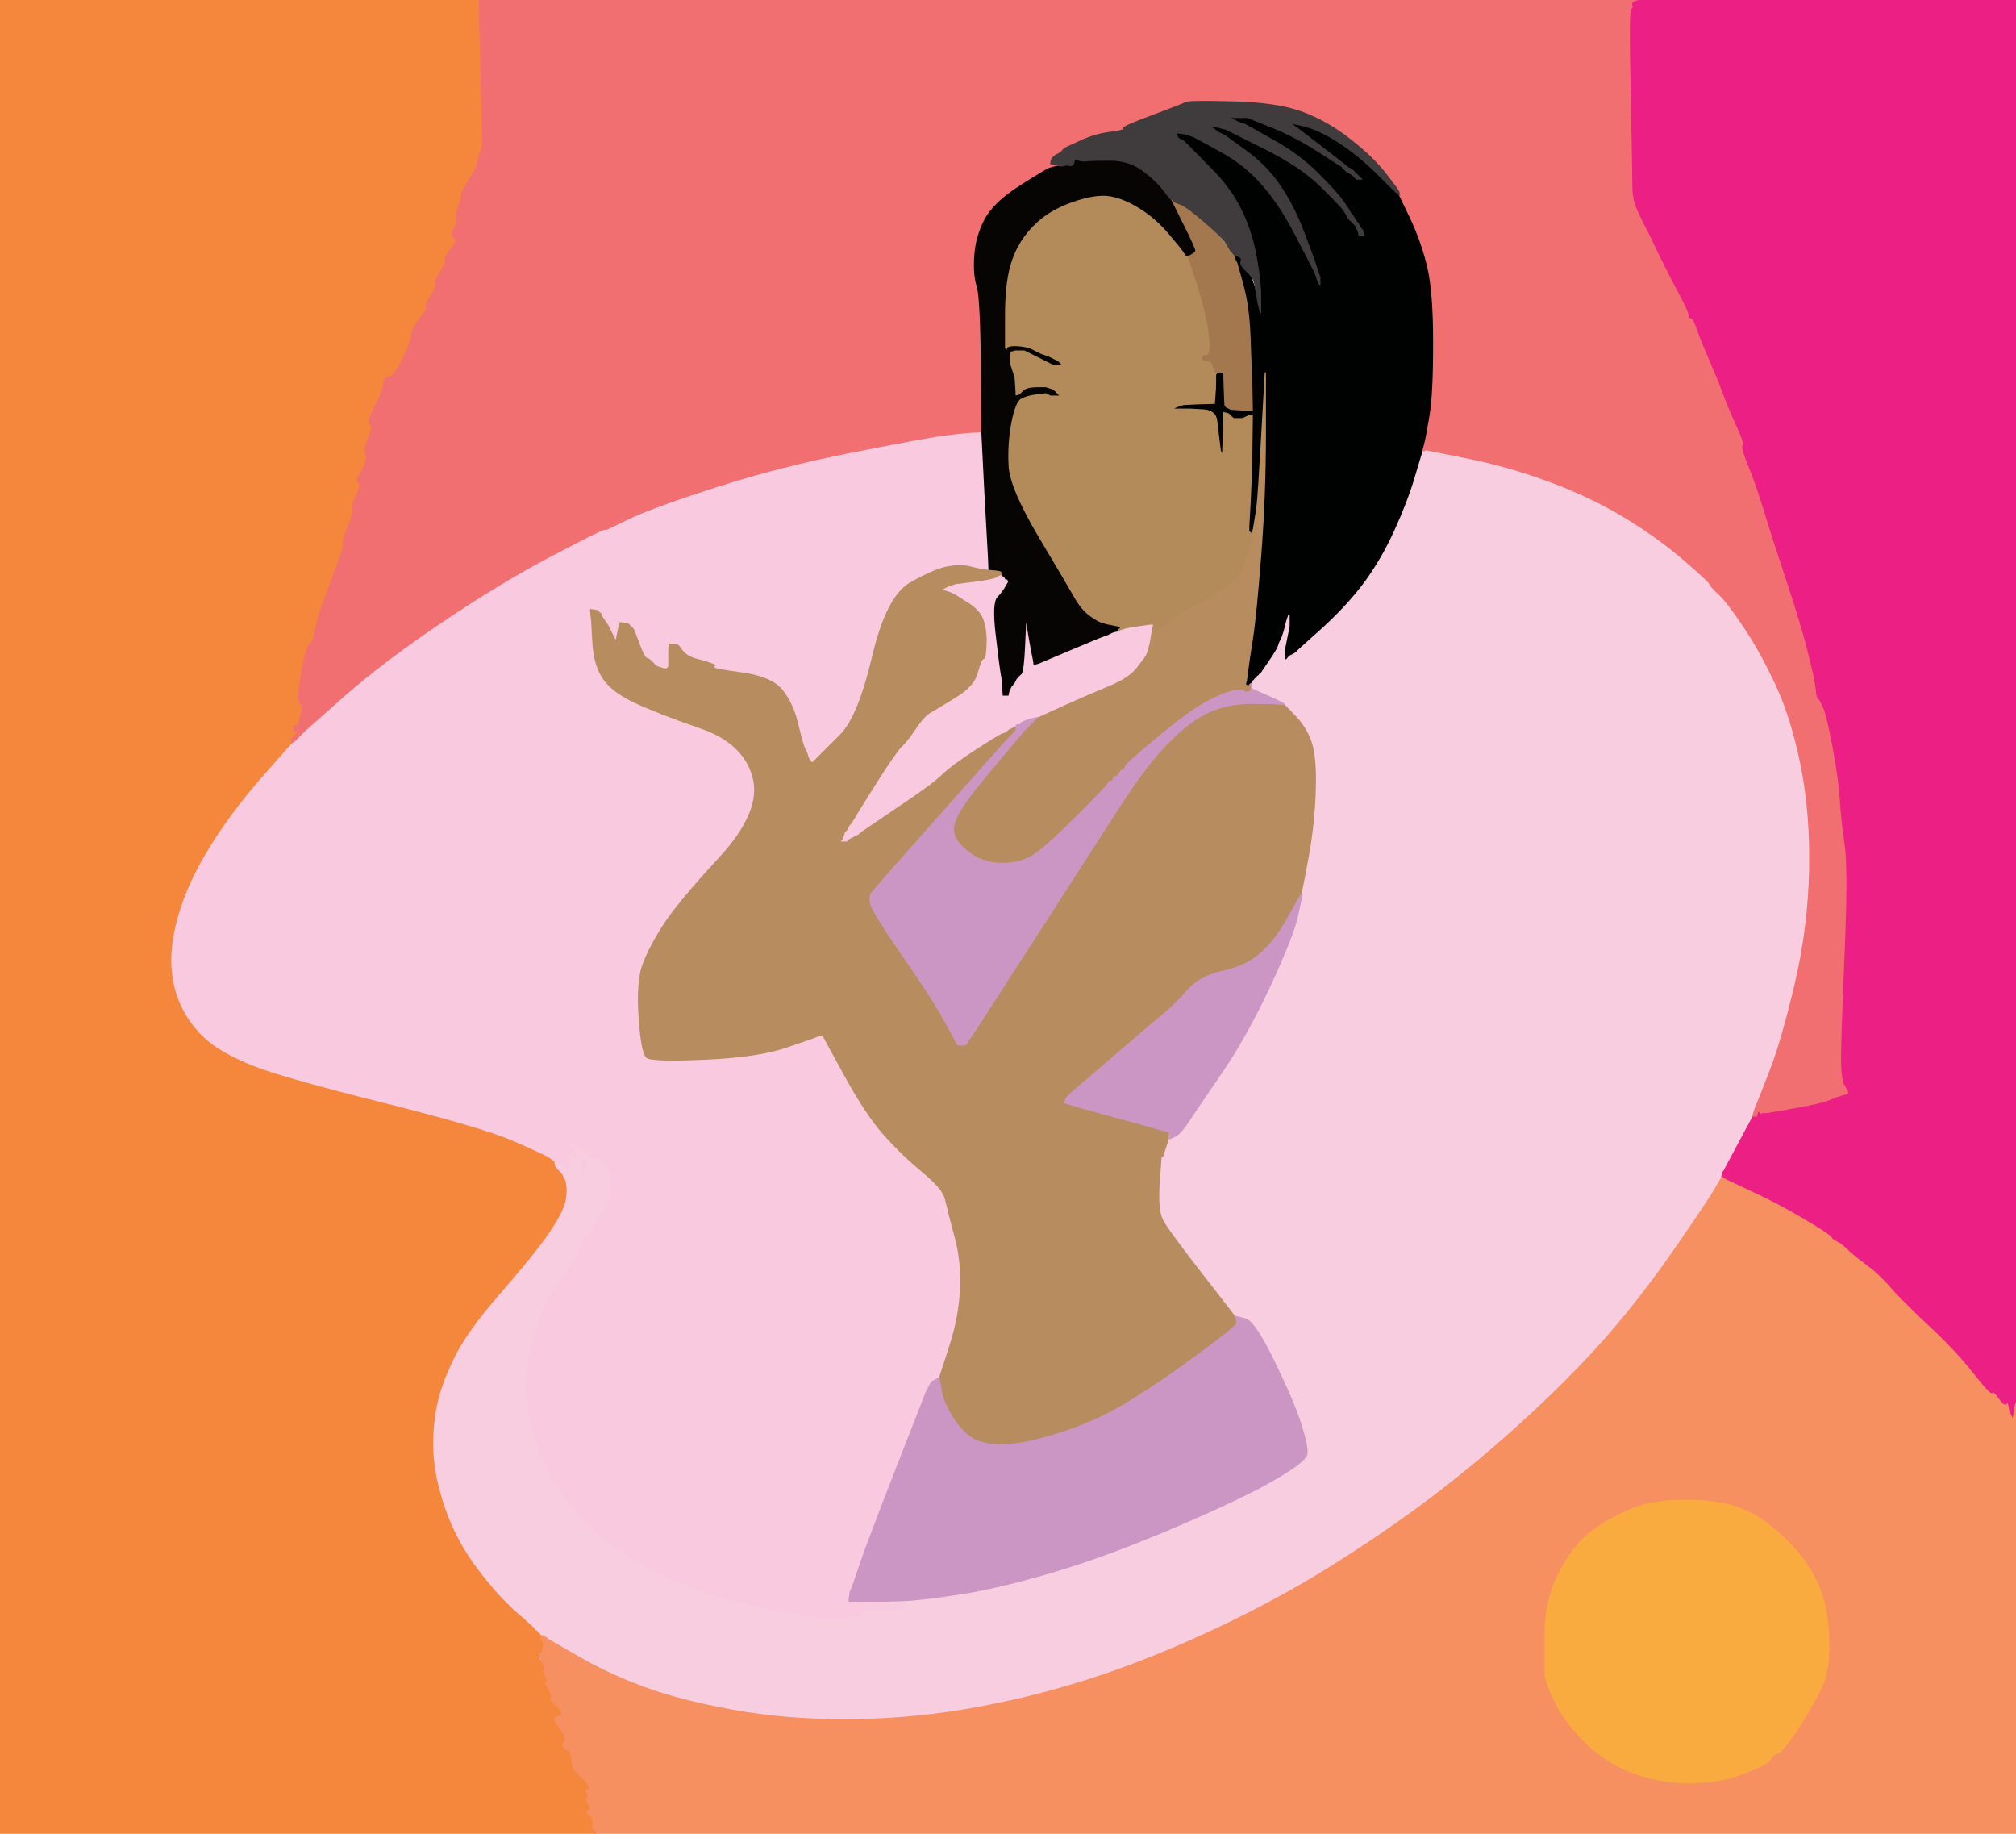
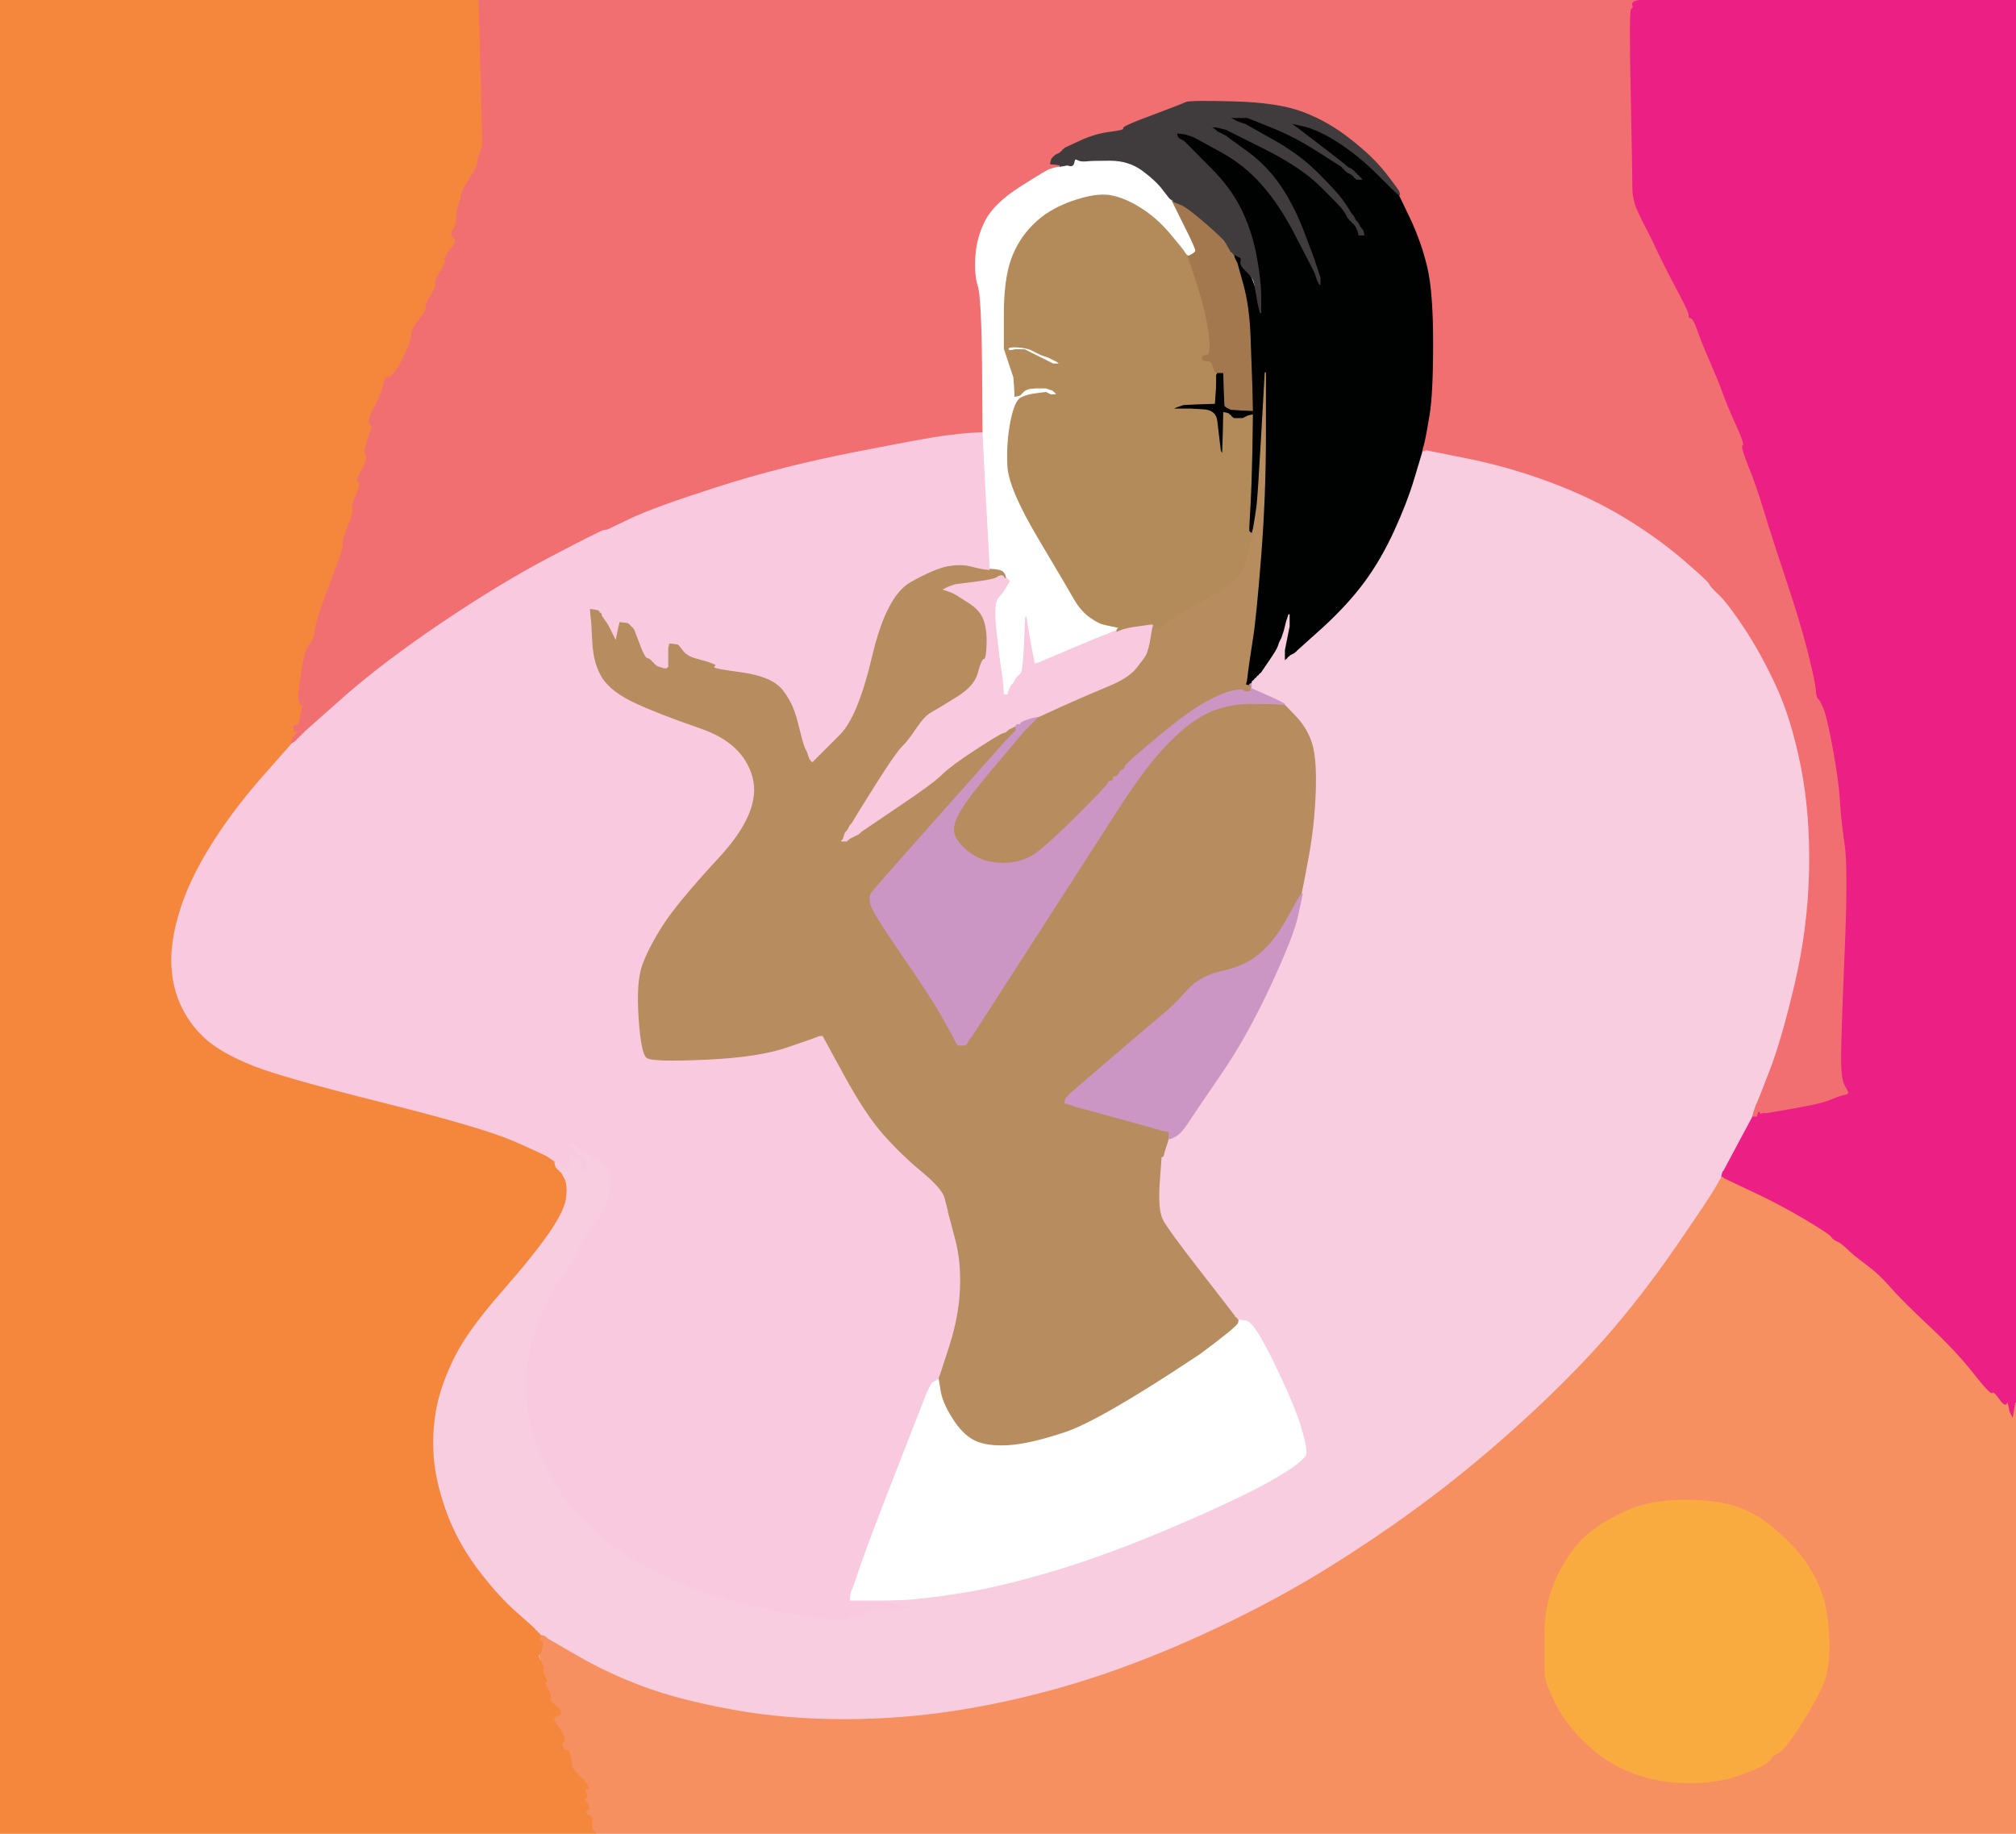
<svg xmlns="http://www.w3.org/2000/svg" width="850" height="773">
  <path style="opacity:1;fill:#000101;fill-rule:evenodd;stroke:#000101;stroke-width:0.5px;stroke-linecap:butt;stroke-linejoin:miter;stroke-opacity:1;" d="M 519.0 50.0 L 518.0 49.5 L 522.0 49.5 L 526.0 49.5 L 536.0 53.5 Q 546.0 57.5 555.8 63.8 Q 565.5 70.0 565.8 70.2 L 566.0 70.5 L 566.2 70.8 L 566.5 71.0 L 566.8 71.2 L 567.0 71.5 L 567.2 71.8 L 567.5 72.0 L 567.5 71.0 L 567.5 70.0 L 567.2 69.8 L 567.0 69.5 L 556.0 61.0 Q 545.0 52.5 544.0 52.0 Q 543.0 51.5 549.5 53.0 Q 556.0 54.5 564.5 60.0 Q 573.0 65.5 581.0 73.5 Q 589.0 81.5 589.5 81.8 L 590.0 82.0 L 594.8 92.0 Q 599.5 102.0 602.0 112.5 Q 604.5 123.0 604.5 144.5 Q 604.5 166.0 603.0 175.0 Q 601.5 184.0 601.0 186.0 L 600.5 188.0 L 600.2 189.0 L 600.0 190.0 L 599.8 191.0 Q 599.5 192.0 596.5 202.0 Q 593.5 212.0 588.0 224.0 Q 582.5 236.0 575.5 245.5 Q 568.5 255.0 557.8 264.8 L 547.0 274.5 L 546.8 274.8 L 546.5 275.0 L 546.2 275.2 L 546.0 275.5 L 545.0 276.0 L 544.0 276.5 L 543.8 276.8 L 543.5 277.0 L 543.2 277.2 L 543.0 277.5 L 542.8 277.8 L 542.5 278.0 L 542.2 278.2 L 542.0 278.5 L 541.8 278.8 L 541.5 279.0 L 541.5 276.5 L 541.5 274.0 L 542.0 271.5 L 542.5 269.0 L 542.5 266.5 L 542.5 264.0 L 542.0 265.0 L 541.5 266.0 L 541.0 267.5 L 540.5 269.0 L 540.0 270.0 L 539.5 271.0 L 539.0 272.5 Q 538.5 274.0 535.2 278.8 L 532.0 283.5 L 531.8 283.8 L 531.5 284.0 L 531.2 284.2 L 531.0 284.5 L 530.8 284.8 L 530.5 285.0 L 530.2 285.2 L 530.0 285.5 L 529.8 285.8 L 529.5 286.0 L 529.2 286.2 L 529.0 286.5 L 528.8 286.8 L 528.5 287.0 L 528.2 287.2 L 528.0 287.5 L 528.0 287.8 L 528.0 288.0 L 527.5 288.2 L 527.0 288.5 L 527.0 288.8 L 527.0 289.0 L 526.5 289.2 L 526.0 289.5 L 526.0 289.8 L 526.0 290.0 L 525.8 290.0 L 525.5 290.0 L 525.5 288.5 L 525.5 287.0 L 526.0 283.0 Q 526.5 279.0 528.0 269.5 Q 529.5 260.0 531.5 234.5 Q 533.5 209.0 533.5 183.0 L 533.5 157.0 L 532.0 183.5 Q 530.5 210.0 530.0 213.5 L 529.5 217.0 L 529.0 220.0 L 528.5 223.0 L 528.2 224.0 L 528.0 225.0 L 527.5 224.8 L 527.0 224.5 L 526.8 224.2 L 526.5 224.0 L 526.5 223.0 L 526.5 222.0 L 527.0 213.0 Q 527.5 204.0 527.8 189.5 L 528.0 175.0 L 527.0 175.2 L 526.0 175.5 L 525.0 176.0 L 524.0 176.5 L 522.0 176.5 L 520.0 176.5 L 519.8 176.2 L 519.5 176.0 L 519.2 175.8 L 519.0 175.5 L 518.8 175.2 L 518.5 175.0 L 518.2 174.8 L 518.0 174.5 L 517.0 174.2 L 516.0 174.0 L 515.8 183.0 L 515.5 192.0 L 515.0 191.0 L 514.5 190.0 L 514.0 186.0 Q 513.5 182.0 513.0 177.5 Q 512.5 173.0 507.2 172.8 L 502.0 172.5 L 500.5 172.5 L 499.0 172.5 L 496.5 172.5 L 494.0 172.5 L 495.0 172.0 L 496.0 171.5 L 497.5 171.0 L 499.0 170.5 L 505.5 170.2 L 512.0 170.0 L 512.2 167.0 Q 512.5 164.0 512.5 161.0 L 512.5 158.0 L 512.8 157.5 L 513.0 157.0 L 514.5 157.0 L 516.0 157.0 L 516.2 164.0 L 516.5 171.0 L 516.8 171.2 L 517.0 171.5 L 518.0 172.0 L 519.0 172.5 L 523.5 172.8 L 528.0 173.0 L 527.8 163.5 Q 527.5 154.0 527.0 141.5 Q 526.5 129.0 524.0 120.0 L 521.5 111.0 L 521.0 110.0 L 520.5 109.0 L 520.2 108.8 L 520.0 108.5 L 519.8 108.2 L 519.5 108.0 L 519.2 107.0 L 519.0 106.0 L 520.0 106.0 L 521.0 106.0 L 521.0 107.0 L 521.0 108.0 L 522.0 108.2 L 523.0 108.5 L 523.2 108.8 L 523.5 109.0 L 523.8 109.2 L 524.0 109.5 L 524.2 109.8 L 524.5 110.0 L 527.0 116.0 Q 529.5 122.0 530.0 125.0 L 530.5 128.0 L 531.0 130.0 L 531.5 132.0 L 531.5 125.0 Q 531.5 118.0 529.5 107.5 Q 527.5 97.0 523.0 88.0 Q 518.5 79.0 510.2 70.8 L 502.0 62.5 L 501.8 62.2 L 501.5 62.0 L 501.2 61.8 L 501.0 61.5 L 500.8 61.2 L 500.5 61.0 L 500.2 60.8 L 500.0 60.5 L 499.8 60.2 L 499.5 60.0 L 499.2 59.8 L 499.0 59.5 L 498.0 59.0 L 497.0 58.5 L 496.8 58.2 L 496.5 58.0 L 496.2 57.0 L 496.0 56.0 L 498.0 56.2 L 500.0 56.5 L 501.5 57.0 L 503.0 57.5 L 504.0 58.0 L 505.0 58.5 L 515.0 64.0 Q 525.0 69.5 532.2 77.8 Q 539.5 86.0 546.0 98.5 Q 552.5 111.0 553.0 112.0 L 553.5 113.0 L 554.0 114.0 L 554.5 115.0 L 555.0 116.5 L 555.5 118.0 L 556.0 119.0 L 556.5 120.0 L 556.5 118.5 L 556.5 117.0 L 556.0 115.5 L 555.5 114.0 L 555.0 112.5 L 554.5 111.0 L 554.0 109.5 Q 553.5 108.0 549.5 97.5 Q 545.5 87.0 539.8 78.5 Q 534.0 70.0 525.8 64.0 L 517.5 58.0 L 517.2 57.8 L 517.0 57.5 L 516.0 57.0 L 515.0 56.5 L 514.0 56.0 L 513.0 55.5 L 512.8 55.2 L 512.5 55.0 L 512.2 54.8 L 512.0 54.5 L 511.0 54.0 L 510.0 53.5 L 511.5 53.5 L 513.0 53.5 L 515.0 54.0 L 517.0 54.5 L 533.0 62.5 Q 549.0 70.5 557.2 78.8 Q 565.5 87.0 566.5 88.5 Q 567.5 90.0 568.0 91.0 L 568.5 92.0 L 568.8 92.2 L 569.0 92.5 L 569.2 92.8 L 569.5 93.0 L 569.8 93.2 L 570.0 93.5 L 570.2 93.8 L 570.5 94.0 L 570.8 94.2 L 571.0 94.5 L 571.2 94.8 L 571.5 95.0 L 571.8 96.0 L 572.0 97.0 L 573.0 96.8 L 574.0 96.5 L 573.8 96.2 L 573.5 96.0 L 573.0 95.0 L 572.5 94.0 L 572.2 93.8 L 572.0 93.5 L 571.8 93.2 L 571.5 93.0 L 571.0 92.0 L 570.5 91.0 L 570.2 90.8 L 570.0 90.5 L 569.8 90.2 L 569.5 90.0 L 569.0 89.0 Q 568.5 88.0 566.0 84.5 Q 563.5 81.0 555.5 73.0 Q 547.5 65.0 536.2 58.8 L 525.0 52.5 L 523.5 52.0 L 522.0 51.5 L 521.0 51.0 L 520.0 50.5 L 519.0 50.0 z  M 570.5 73.0 L 570.5 72.0 L 570.8 72.2 L 571.0 72.5 L 571.2 72.8 L 571.5 73.0 L 571.8 73.2 L 572.0 73.5 L 572.2 73.8 L 572.5 74.0 L 572.8 74.2 L 573.0 74.5 L 573.2 74.8 L 573.5 75.0 L 573.8 75.2 L 574.0 75.5 L 573.0 75.5 L 572.0 75.5 L 571.8 75.2 L 571.5 75.0 L 571.2 74.8 L 571.0 74.5 L 570.8 74.2 L 570.5 74.0 L 570.5 73.0 z  " />
  <path style="opacity:1;fill:#F9C9DF;fill-rule:evenodd;stroke:#F9C9DF;stroke-width:0.5px;stroke-linecap:butt;stroke-linejoin:miter;stroke-opacity:1;" d="M 254.5 223.2 L 256.0 223.0 L 254.2 226.5 Q 252.5 230.0 253.0 243.5 Q 253.5 257.0 253.8 258.0 L 254.0 259.0 L 253.0 259.0 Q 252.0 259.0 252.0 258.0 Q 252.0 257.0 250.5 257.0 L 249.0 257.0 L 249.2 259.5 L 249.5 262.0 L 250.0 271.0 Q 250.5 280.0 254.2 285.8 Q 258.0 291.5 267.5 296.0 Q 277.0 300.5 295.2 306.8 Q 313.5 313.0 317.5 327.5 Q 321.5 342.0 303.5 361.5 Q 285.5 381.0 279.5 390.5 Q 273.5 400.0 271.0 407.0 Q 268.5 414.0 269.5 429.0 Q 270.5 444.0 272.8 445.8 Q 275.0 447.5 297.5 446.5 Q 320.0 445.5 332.2 441.2 Q 344.5 437.0 344.8 436.8 Q 345.0 436.5 346.0 436.5 L 347.0 436.5 L 356.0 453.0 Q 365.0 469.5 372.5 478.0 Q 380.0 486.5 388.8 493.8 Q 397.5 501.0 398.5 505.0 Q 399.5 509.0 399.8 510.0 L 400.0 511.0 L 400.2 512.0 L 400.5 513.0 L 403.0 522.5 Q 405.5 532.0 405.0 543.5 Q 404.5 555.0 400.5 567.5 Q 396.5 580.0 396.2 580.5 L 396.0 581.0 L 395.8 581.0 L 395.5 581.0 L 395.2 581.2 L 395.0 581.5 L 394.0 582.0 L 393.0 582.5 L 392.8 582.8 L 392.5 583.0 L 392.0 584.0 L 391.5 585.0 L 391.0 586.0 L 390.5 587.0 L 378.0 619.0 Q 365.5 651.0 362.5 660.0 Q 359.5 669.0 359.0 670.0 L 358.5 671.0 L 358.2 673.0 L 358.0 675.0 L 365.5 675.0 L 373.0 675.0 L 373.0 675.2 L 373.0 675.5 L 376.5 676.0 L 380.0 676.5 L 382.5 677.0 L 385.0 677.5 L 383.5 678.0 L 382.0 678.5 L 374.0 679.0 Q 366.0 679.5 365.0 679.8 Q 364.0 680.0 364.0 681.0 Q 364.0 682.0 361.0 681.8 Q 358.0 681.5 358.5 682.0 Q 359.0 682.5 354.0 683.0 Q 349.0 683.5 328.0 679.5 Q 307.0 675.5 292.5 670.0 Q 278.0 664.5 266.5 657.5 Q 255.0 650.5 247.8 643.2 Q 240.5 636.0 235.0 627.5 Q 229.5 619.0 225.5 607.0 Q 221.5 595.0 221.5 583.5 Q 221.5 572.0 226.0 559.5 Q 230.5 547.0 236.8 538.2 Q 243.0 529.5 244.8 524.8 Q 246.5 520.0 247.8 519.5 Q 249.0 519.0 249.5 517.2 Q 250.0 515.5 253.2 511.8 Q 256.5 508.0 257.0 501.5 Q 257.5 495.0 256.5 493.5 L 255.5 492.0 L 255.2 491.8 L 255.0 491.5 L 254.8 491.2 L 254.5 491.0 L 254.2 490.8 L 254.0 490.5 L 253.8 490.2 L 253.5 490.0 L 253.2 489.8 L 253.0 489.5 L 252.8 489.2 L 252.5 489.0 L 252.2 488.8 L 252.0 488.5 L 251.0 488.2 L 250.0 488.0 L 249.8 489.0 L 249.5 490.0 L 249.2 488.5 L 249.0 487.0 L 248.0 487.0 L 247.0 487.0 L 247.2 489.0 L 247.5 491.0 L 247.5 492.5 L 247.5 494.0 L 247.2 493.8 L 247.0 493.5 L 246.8 493.2 L 246.5 493.0 L 246.0 494.5 L 245.5 496.0 L 245.2 493.0 Q 245.0 490.0 243.5 490.0 L 242.0 490.0 L 241.8 489.0 L 241.5 488.0 L 241.0 487.0 L 240.5 486.0 L 240.0 490.5 L 239.5 495.0 L 239.2 494.8 L 239.0 494.5 L 238.8 494.2 L 238.5 494.0 L 238.2 494.0 L 238.0 494.0 L 237.8 493.5 L 237.5 493.0 L 237.2 493.0 L 237.0 493.0 L 236.8 492.5 L 236.5 492.0 L 236.2 492.0 L 236.0 492.0 L 235.8 491.5 Q 235.5 491.0 235.2 491.0 L 235.0 491.0 L 234.8 490.5 Q 234.5 490.0 234.2 490.0 L 234.0 490.0 L 233.5 489.8 Q 233.0 489.5 231.2 488.2 Q 229.5 487.0 216.2 481.2 Q 203.0 475.5 161.0 465.0 Q 119.0 454.5 106.5 449.5 Q 94.0 444.5 87.2 438.8 Q 80.5 433.0 76.5 425.0 Q 72.5 417.0 72.0 407.0 Q 71.5 397.0 75.5 384.0 Q 79.5 371.0 88.5 356.5 Q 97.5 342.0 110.2 327.5 L 123.0 313.0 L 123.5 312.8 L 124.0 312.5 L 124.2 312.2 L 124.5 312.0 L 124.8 311.8 L 125.0 311.5 L 125.2 311.2 L 125.5 311.0 L 125.8 310.8 L 126.0 310.5 L 126.2 310.2 L 126.5 310.0 L 126.8 309.8 L 127.0 309.5 L 127.2 309.2 L 127.5 309.0 L 127.8 308.8 L 128.0 308.5 L 128.2 308.2 L 128.5 308.0 L 145.2 293.2 Q 162.0 278.5 186.5 262.0 Q 211.0 245.5 232.0 234.5 Q 253.0 223.5 254.5 223.2 z  M 240.2 482.8 L 240.0 482.5 L 241.0 482.5 L 242.0 482.5 L 242.2 482.8 L 242.5 483.0 L 242.8 483.2 L 243.0 483.5 L 243.2 483.8 L 243.5 484.0 L 243.8 484.2 L 244.0 484.5 L 244.5 485.0 Q 245.0 485.5 244.0 485.5 L 243.0 485.5 L 242.8 485.2 L 242.5 485.0 L 242.2 484.8 L 242.0 484.5 L 241.8 484.2 L 241.5 484.0 L 241.2 483.8 L 241.0 483.5 L 240.8 483.2 L 240.5 483.0 L 240.2 482.8 z  " />
  <path style="opacity:1;fill:#B78C5F;fill-rule:evenodd;stroke:#B78C5F;stroke-width:0.5px;stroke-linecap:butt;stroke-linejoin:miter;stroke-opacity:1;" d="M 415.0 239.8 L 417.0 240.0 L 419.5 240.2 Q 422.0 240.5 422.8 241.2 Q 423.5 242.0 423.8 243.0 L 424.0 244.0 L 423.0 244.0 Q 422.0 244.0 421.8 243.0 Q 421.5 242.0 420.2 243.2 Q 419.0 244.5 411.0 245.5 L 403.0 246.5 L 401.5 247.0 L 400.0 247.5 L 399.0 248.0 L 398.0 248.5 L 399.5 249.0 L 401.0 249.5 L 402.0 250.0 L 403.0 250.5 L 408.2 253.8 Q 413.5 257.0 415.0 261.5 Q 416.5 266.0 416.2 272.0 Q 416.0 278.0 415.0 278.0 Q 414.0 278.0 412.5 283.8 Q 411.0 289.5 403.2 294.2 Q 395.5 299.0 392.8 300.5 Q 390.0 302.0 386.5 307.2 Q 383.0 312.5 380.2 315.2 Q 377.5 318.0 369.0 331.5 Q 360.5 345.0 360.0 346.0 L 359.5 347.0 L 359.2 347.2 L 359.0 347.5 L 358.8 347.8 L 358.5 348.0 L 358.0 349.0 L 357.5 350.0 L 357.2 350.2 L 357.0 350.5 L 356.8 350.8 L 356.5 351.0 L 356.0 352.5 L 355.5 354.0 L 355.2 354.2 L 355.0 354.5 L 356.0 354.5 L 357.0 354.5 L 357.2 354.2 L 357.5 354.0 L 357.8 353.8 L 358.0 353.5 L 359.0 353.0 L 360.0 352.5 L 361.0 352.0 L 362.0 351.5 L 362.2 351.2 L 362.5 351.0 L 362.8 350.8 L 363.0 350.5 L 378.2 340.2 Q 393.5 330.0 397.2 326.2 Q 401.0 322.5 411.0 316.0 Q 421.0 309.5 422.5 309.0 L 424.0 308.5 L 424.2 308.2 L 424.5 308.0 L 424.8 307.8 L 425.0 307.5 L 426.0 307.0 L 427.0 306.5 L 427.5 306.2 L 428.0 306.0 L 428.0 305.8 L 428.0 305.5 L 428.5 305.2 L 429.0 305.0 L 429.5 305.0 L 430.0 305.0 L 429.8 306.0 L 429.5 307.0 L 429.2 307.2 L 429.0 307.5 L 428.8 307.8 L 428.5 308.0 L 428.2 308.2 L 428.0 308.5 L 427.8 308.8 L 427.5 309.0 L 427.2 309.2 L 427.0 309.5 L 426.8 309.8 L 426.5 310.0 L 426.2 310.2 L 426.0 310.5 L 425.8 310.8 L 425.5 311.0 L 425.2 311.2 L 425.0 311.5 L 424.8 311.8 L 424.5 312.0 L 396.5 343.5 Q 368.5 375.0 367.5 376.5 Q 366.5 378.0 367.2 381.2 Q 368.0 384.5 380.2 402.2 Q 392.5 420.0 397.0 428.0 Q 401.5 436.0 402.0 437.0 L 402.5 438.0 L 403.0 439.0 L 403.5 440.0 L 403.8 440.2 L 404.0 440.5 L 405.5 440.5 L 407.0 440.5 L 407.2 440.2 L 407.5 440.0 L 408.0 439.0 L 408.5 438.0 L 408.8 437.8 L 409.0 437.5 L 409.2 437.2 L 409.5 437.0 L 434.0 399.0 Q 458.5 361.0 471.0 341.5 Q 483.5 322.0 492.8 312.8 Q 502.0 303.5 510.0 300.0 Q 518.0 296.5 527.5 296.5 Q 537.0 296.5 539.5 296.8 L 542.0 297.0 L 546.8 302.0 Q 551.5 307.0 553.5 313.5 Q 555.5 320.0 555.0 334.0 Q 554.5 348.0 552.0 361.5 Q 549.5 375.0 549.2 376.0 L 549.0 377.0 L 548.8 377.0 Q 548.5 377.0 543.0 387.0 Q 537.5 397.0 531.2 402.2 Q 525.0 407.5 515.5 409.5 Q 506.0 411.5 500.5 417.8 Q 495.0 424.0 491.0 427.2 Q 487.0 430.5 469.5 445.5 L 452.0 460.5 L 451.8 460.8 L 451.5 461.0 L 451.2 461.2 L 451.0 461.5 L 450.8 461.8 L 450.5 462.0 L 450.2 462.2 L 450.0 462.5 L 449.8 462.8 L 449.5 463.0 L 449.2 464.0 L 449.0 465.0 L 450.0 465.2 L 451.0 465.5 L 452.5 466.0 L 454.0 466.5 L 470.5 471.0 Q 487.0 475.5 488.5 476.0 L 490.0 476.5 L 491.5 476.8 L 493.0 477.0 L 493.0 478.5 L 493.0 480.0 L 492.8 481.0 L 492.5 482.0 L 492.0 483.5 L 491.5 485.0 L 491.2 486.0 L 491.0 487.0 L 490.5 487.2 L 490.0 487.5 L 490.0 487.8 L 490.0 488.0 L 489.5 488.2 Q 489.0 488.5 481.5 490.5 Q 474.0 492.5 442.5 502.5 Q 411.0 512.5 406.5 512.5 L 402.0 512.5 L 401.8 512.2 L 401.5 512.0 L 401.2 511.8 L 401.0 511.5 L 400.8 511.2 L 400.5 511.0 L 400.2 511.0 L 400.0 511.0 L 399.8 510.0 Q 399.5 509.0 398.5 505.0 Q 397.5 501.0 388.8 493.8 Q 380.0 486.5 372.5 478.0 Q 365.0 469.5 356.0 453.0 L 347.0 436.5 L 346.0 436.5 Q 345.0 436.5 344.8 436.8 Q 344.5 437.0 332.2 441.2 Q 320.0 445.5 297.5 446.5 Q 275.0 447.5 272.8 445.8 Q 270.5 444.0 269.5 429.0 Q 268.5 414.0 271.0 407.0 Q 273.5 400.0 279.5 390.5 Q 285.5 381.0 303.5 361.5 Q 321.5 342.0 317.5 327.5 Q 313.5 313.0 295.2 306.8 Q 277.0 300.5 267.5 296.0 Q 258.0 291.5 254.2 285.8 Q 250.5 280.0 250.0 271.0 L 249.5 262.0 L 249.2 259.5 L 249.0 257.0 L 250.5 257.2 L 252.0 257.5 L 252.5 257.8 L 253.0 258.0 L 253.0 258.2 L 253.0 258.5 L 253.5 258.8 L 254.0 259.0 L 254.0 259.2 L 254.0 259.5 L 255.2 261.2 Q 256.5 263.0 257.0 264.0 L 257.5 265.0 L 258.0 266.0 L 258.5 267.0 L 259.0 268.0 L 259.5 269.0 L 260.0 266.5 Q 260.5 264.0 260.8 263.0 L 261.0 262.0 L 263.0 262.2 L 265.0 262.5 L 265.2 262.8 L 265.5 263.0 L 265.8 263.2 L 266.0 263.5 L 266.2 263.8 L 266.5 264.0 L 266.8 264.2 L 267.0 264.5 L 267.2 264.8 L 267.5 265.0 L 269.8 271.0 Q 272.0 277.0 273.0 277.2 L 274.0 277.5 L 274.2 277.8 L 274.5 278.0 L 274.8 278.2 L 275.0 278.5 L 275.2 278.8 L 275.5 279.0 L 275.8 279.2 L 276.0 279.5 L 276.2 279.8 L 276.5 280.0 L 276.8 280.2 L 277.0 280.5 L 278.5 281.0 L 280.0 281.5 L 280.5 281.5 L 281.0 281.5 L 281.2 281.2 L 281.5 281.0 L 281.5 279.5 Q 281.5 278.0 281.5 275.5 L 281.5 273.0 L 281.8 272.0 L 282.0 271.0 L 284.0 271.2 L 286.0 271.5 L 286.2 271.8 L 286.5 272.0 L 288.2 274.2 Q 290.0 276.5 294.0 277.5 Q 298.0 278.5 300.5 279.5 Q 303.0 280.5 301.5 281.0 Q 300.0 281.5 312.8 283.2 Q 325.5 285.0 330.0 290.5 Q 334.5 296.0 336.5 304.0 Q 338.5 312.0 339.0 313.5 L 339.5 315.0 L 340.0 316.0 L 340.5 317.0 L 341.0 318.5 L 341.5 320.0 L 341.8 320.2 L 342.0 320.5 L 342.2 320.8 L 342.5 321.0 L 342.8 320.8 L 343.0 320.5 L 343.2 320.2 L 343.5 320.0 L 343.8 319.8 L 344.0 319.5 L 344.2 319.2 L 344.5 319.0 L 344.8 318.8 L 345.0 318.5 L 345.2 318.2 L 345.5 318.0 L 345.8 317.8 L 346.0 317.5 L 346.2 317.2 L 346.5 317.0 L 354.0 309.5 Q 361.5 302.0 367.5 276.5 Q 373.5 251.0 383.8 245.2 Q 394.0 239.5 399.5 238.5 Q 405.0 237.5 409.0 238.5 Q 413.0 239.5 415.0 239.8 z  " />
  <path style="opacity:1;fill:#F69061;fill-rule:evenodd;stroke:#F69061;stroke-width:0.5px;stroke-linecap:butt;stroke-linejoin:miter;stroke-opacity:1;" d="M 725.8 496.0 L 726.0 496.0 L 726.2 496.0 L 726.5 496.0 L 726.8 496.2 L 727.0 496.5 L 738.2 501.8 Q 749.5 507.0 760.5 513.5 Q 771.5 520.0 772.2 521.2 Q 773.0 522.5 774.8 523.2 Q 776.5 524.0 778.8 526.2 Q 781.0 528.5 786.8 532.8 Q 792.5 537.0 797.2 542.5 Q 802.0 548.0 813.2 558.5 Q 824.5 569.0 832.0 578.5 Q 839.5 588.0 840.0 587.0 Q 840.5 586.0 843.0 589.5 Q 845.5 593.0 846.0 591.5 Q 846.5 590.0 847.0 592.5 L 847.5 595.0 L 848.0 596.0 L 848.5 597.0 L 849.0 594.0 L 849.5 591.0 L 849.8 591.0 L 850.0 591.0 L 850.0 682.0 L 850.0 773.0 L 550.5 773.0 L 251.0 773.0 L 250.8 772.5 L 250.5 772.0 L 250.2 771.8 L 250.0 771.5 L 249.8 771.2 L 249.5 771.0 L 249.5 769.5 Q 249.5 768.0 249.5 767.0 Q 249.5 766.0 248.2 765.5 Q 247.0 765.0 247.0 764.0 Q 247.0 763.0 248.0 762.8 Q 249.0 762.5 246.5 760.8 Q 244.0 759.0 244.0 758.0 Q 244.0 757.0 246.0 757.2 Q 248.0 757.5 247.0 755.8 Q 246.0 754.0 247.0 754.0 L 248.0 754.0 L 247.8 753.0 Q 247.5 752.0 244.2 748.8 Q 241.0 745.5 241.0 744.5 Q 241.0 743.5 240.5 740.8 Q 240.0 738.0 239.0 738.0 Q 238.0 738.0 237.2 736.5 Q 236.5 735.0 237.2 734.5 Q 238.0 734.0 237.8 732.5 Q 237.5 731.0 234.8 727.5 Q 232.0 724.0 235.0 723.2 Q 238.0 722.5 234.5 719.5 Q 231.0 716.5 231.8 715.8 Q 232.5 715.0 230.8 712.0 Q 229.0 709.0 230.0 709.0 Q 231.0 709.0 229.8 707.0 Q 228.5 705.0 229.0 704.0 Q 229.5 703.0 228.5 701.0 Q 227.5 699.0 227.5 696.0 L 227.5 693.0 L 227.8 692.8 L 228.0 692.5 L 227.8 692.2 L 227.5 692.0 L 227.2 691.8 L 227.0 691.5 L 227.2 691.2 L 227.5 691.0 L 227.8 690.8 L 228.0 690.5 L 227.8 690.2 L 227.5 690.0 L 227.2 689.8 L 227.0 689.5 L 226.8 689.2 L 226.5 689.0 L 226.2 688.0 L 226.0 687.0 L 227.0 687.2 L 228.0 687.5 L 228.2 687.8 L 228.5 688.0 L 228.8 688.2 L 229.0 688.5 L 229.2 688.8 L 229.5 689.0 L 229.8 689.2 L 230.0 689.5 L 230.2 689.8 L 230.5 690.0 L 230.8 690.2 L 231.0 690.5 L 244.0 698.0 Q 257.0 705.5 272.0 711.0 Q 287.0 716.5 309.0 720.5 Q 331.0 724.5 356.0 724.5 Q 381.0 724.5 405.5 720.5 Q 430.0 716.5 454.5 709.0 Q 479.0 701.5 505.5 689.5 Q 532.0 677.5 554.8 663.8 Q 577.5 650.0 598.2 634.8 Q 619.0 619.5 639.5 601.0 Q 660.0 582.5 675.8 564.8 Q 691.5 547.0 706.0 526.0 Q 720.5 505.0 723.0 500.5 Q 725.5 496.0 725.8 496.0 z  M 710.0 632.5 Q 724.0 632.5 732.5 635.5 Q 741.0 638.5 748.2 644.8 Q 755.5 651.0 760.0 657.0 Q 764.5 663.0 767.5 670.5 Q 770.5 678.0 771.0 690.5 Q 771.5 703.0 768.5 710.0 Q 765.5 717.0 758.8 727.5 Q 752.0 738.0 749.5 739.0 Q 747.0 740.0 746.8 741.0 Q 746.5 742.0 743.8 743.8 Q 741.0 745.5 732.5 748.5 Q 724.0 751.5 712.0 751.5 Q 700.0 751.5 689.0 747.5 Q 678.0 743.5 669.2 735.2 Q 660.5 727.0 656.0 718.0 Q 651.5 709.0 651.5 705.5 Q 651.5 702.0 651.5 688.5 Q 651.5 675.0 657.0 664.0 Q 662.5 653.0 669.2 647.2 Q 676.0 641.5 686.0 637.0 Q 696.0 632.5 710.0 632.5 z  " />
  <path style="opacity:1;fill:#CB96C3;fill-rule:evenodd;stroke:#CB96C3;stroke-width:0.5px;stroke-linecap:butt;stroke-linejoin:miter;stroke-opacity:1;" d="M 527.0 288.8 L 527.0 288.5 L 527.5 288.2 L 528.0 288.0 L 528.0 289.0 L 528.0 290.0 L 534.8 293.0 Q 541.5 296.0 541.8 296.5 L 542.0 297.0 L 539.5 296.8 Q 537.0 296.5 527.5 296.5 Q 518.0 296.5 510.0 300.0 Q 502.0 303.5 492.8 312.8 Q 483.5 322.0 471.0 341.5 Q 458.5 361.0 434.0 399.0 L 409.5 437.0 L 409.2 437.2 L 409.0 437.5 L 408.8 437.8 L 408.5 438.0 L 408.0 439.0 L 407.5 440.0 L 407.2 440.2 L 407.0 440.5 L 405.5 440.5 L 404.0 440.5 L 403.8 440.2 L 403.5 440.0 L 403.0 439.0 L 402.5 438.0 L 402.0 437.0 Q 401.5 436.0 397.0 428.0 Q 392.5 420.0 380.2 402.2 Q 368.0 384.5 367.2 381.2 Q 366.5 378.0 367.5 376.5 Q 368.5 375.0 396.5 343.5 L 424.5 312.0 L 424.8 311.8 L 425.0 311.5 L 425.2 311.2 L 425.5 311.0 L 425.8 310.8 L 426.0 310.5 L 426.2 310.2 L 426.5 310.0 L 426.8 309.8 L 427.0 309.5 L 427.2 309.2 L 427.5 309.0 L 427.8 308.8 L 428.0 308.5 L 428.2 308.2 L 428.5 308.0 L 428.5 307.5 Q 428.5 307.0 428.2 306.5 L 428.0 306.0 L 428.0 305.8 L 428.0 305.5 L 428.5 305.2 L 429.0 305.0 L 429.5 305.0 L 430.0 305.0 L 430.0 304.8 L 430.0 304.5 L 431.0 304.0 L 432.0 303.5 L 433.5 303.0 L 435.0 302.5 L 436.5 302.2 L 438.0 302.0 L 437.8 302.5 L 437.5 303.0 L 437.2 303.2 L 437.0 303.5 L 436.8 303.8 L 436.5 304.0 L 436.2 304.2 L 436.0 304.5 L 435.8 304.8 L 435.5 305.0 L 435.2 305.2 L 435.0 305.5 L 434.8 305.8 L 434.5 306.0 L 434.2 306.2 L 434.0 306.5 L 433.8 306.8 L 433.5 307.0 L 433.2 307.2 L 433.0 307.5 L 432.8 307.8 L 432.5 308.0 L 432.2 308.2 L 432.0 308.5 L 420.8 321.8 Q 409.5 335.0 405.5 341.5 Q 401.5 348.0 402.8 351.8 Q 404.0 355.5 409.5 359.5 Q 415.0 363.5 423.0 363.5 Q 431.0 363.5 436.8 359.2 Q 442.5 355.0 454.5 343.0 Q 466.5 331.0 466.8 330.0 Q 467.0 329.0 468.0 329.0 Q 469.0 329.0 469.0 328.0 Q 469.0 327.0 470.0 327.0 Q 471.0 327.0 471.5 325.8 Q 472.0 324.5 473.0 324.2 Q 474.0 324.0 474.0 323.0 Q 474.0 322.0 487.5 310.8 Q 501.0 299.5 508.5 295.5 Q 516.0 291.5 520.0 290.8 Q 524.0 290.0 524.5 290.8 Q 525.0 291.5 525.2 291.2 Q 525.5 291.0 525.8 290.5 L 526.0 290.0 L 526.2 290.0 Q 526.5 290.0 526.8 289.5 L 527.0 289.0 L 527.0 288.8 z  " />
  <path style="opacity:1;fill:#F5873C;fill-rule:evenodd;stroke:#F5873C;stroke-width:0.5px;stroke-linecap:butt;stroke-linejoin:miter;stroke-opacity:1;" d="M 0.0 386.5 L 0.0 0.0 L 101.0 0.0 L 202.0 0.0 L 202.8 29.0 Q 203.5 58.0 203.5 60.0 Q 203.5 62.0 202.5 64.5 Q 201.5 67.0 201.5 68.5 Q 201.5 70.0 198.5 74.5 Q 195.5 79.0 195.5 81.0 Q 195.5 83.0 194.0 86.0 Q 192.5 89.0 192.5 92.0 Q 192.5 95.0 191.2 97.0 Q 190.0 99.0 190.8 99.5 Q 191.5 100.0 192.0 101.0 Q 192.5 102.0 189.8 105.5 Q 187.0 109.0 187.8 109.5 Q 188.5 110.0 185.8 114.5 Q 183.0 119.0 183.8 119.5 Q 184.5 120.0 181.8 124.5 Q 179.0 129.0 179.8 129.5 Q 180.5 130.0 177.0 134.5 Q 173.5 139.0 173.5 141.5 Q 173.5 144.0 169.8 151.5 Q 166.0 159.0 164.0 159.0 Q 162.0 159.0 161.8 162.0 Q 161.5 165.0 158.2 171.2 Q 155.0 177.5 155.8 178.2 Q 156.5 179.0 156.8 179.8 Q 157.0 180.5 155.2 185.2 Q 153.5 190.0 154.2 191.2 Q 155.0 192.5 154.2 194.8 Q 153.5 197.0 151.8 199.8 Q 150.0 202.5 151.2 203.2 Q 152.5 204.0 150.2 209.0 Q 148.0 214.0 148.8 214.5 Q 149.5 215.0 146.8 222.0 Q 144.0 229.0 144.8 229.5 Q 145.5 230.0 139.5 245.5 Q 133.5 261.0 133.0 265.5 Q 132.5 270.0 130.8 271.5 Q 129.0 273.0 127.5 281.8 Q 126.0 290.5 126.0 293.5 Q 126.0 296.5 127.0 296.8 Q 128.0 297.0 127.2 300.0 Q 126.5 303.0 126.5 303.5 Q 126.5 304.0 126.0 306.5 L 125.5 309.0 L 125.2 309.2 L 125.0 309.5 L 124.8 309.8 L 124.5 310.0 L 124.2 310.2 L 124.0 310.5 L 123.8 310.8 L 123.5 311.0 L 123.2 312.0 L 123.0 313.0 L 110.2 327.5 Q 97.5 342.0 88.5 356.5 Q 79.5 371.0 75.5 384.0 Q 71.5 397.0 72.0 407.0 Q 72.5 417.0 76.5 425.0 Q 80.5 433.0 87.2 438.8 Q 94.0 444.5 106.5 449.5 Q 119.0 454.5 161.0 465.0 Q 203.0 475.5 216.2 481.2 Q 229.5 487.0 231.2 488.2 Q 233.0 489.5 233.5 489.8 L 234.0 490.0 L 234.0 490.2 Q 234.0 490.5 234.5 490.8 L 235.0 491.0 L 235.0 491.2 Q 235.0 491.5 235.5 491.8 L 236.0 492.0 L 236.0 492.2 Q 236.0 492.5 236.5 492.8 L 237.0 493.0 L 237.0 493.2 Q 237.0 493.5 237.5 493.8 L 238.0 494.0 L 238.8 500.5 Q 239.5 507.0 235.0 515.0 Q 230.5 523.0 214.0 542.0 Q 197.5 561.0 192.0 572.0 Q 186.5 583.0 184.5 592.5 Q 182.5 602.0 183.0 612.5 Q 183.5 623.0 188.0 636.0 Q 192.5 649.0 201.2 660.8 Q 210.0 672.5 218.0 679.5 Q 226.0 686.5 226.0 686.8 L 226.0 687.0 L 226.0 687.2 Q 226.0 687.5 226.5 687.8 L 227.0 688.0 L 227.0 688.2 Q 227.0 688.5 227.5 688.8 L 228.0 689.0 L 227.8 690.0 L 227.5 691.0 L 227.2 691.2 L 227.0 691.5 L 228.0 691.8 Q 229.0 692.0 228.5 694.5 Q 228.0 697.0 227.2 697.5 Q 226.5 698.0 228.0 700.5 Q 229.5 703.0 229.0 704.0 Q 228.5 705.0 229.8 707.0 Q 231.0 709.0 230.0 709.0 Q 229.0 709.0 230.8 712.0 Q 232.5 715.0 231.8 715.8 Q 231.0 716.5 234.5 719.5 Q 238.0 722.5 235.0 723.2 Q 232.0 724.0 234.8 727.5 Q 237.5 731.0 237.8 732.5 Q 238.0 734.0 237.2 734.5 Q 236.5 735.0 237.2 736.5 Q 238.0 738.0 239.0 738.0 Q 240.0 738.0 240.5 740.8 Q 241.0 743.5 241.0 744.5 Q 241.0 745.5 244.2 748.8 Q 247.5 752.0 247.8 753.0 L 248.0 754.0 L 247.0 754.0 Q 246.0 754.0 247.0 755.8 Q 248.0 757.5 247.0 757.8 Q 246.0 758.0 247.5 760.2 Q 249.0 762.5 248.0 762.8 Q 247.0 763.0 247.0 764.0 Q 247.0 765.0 248.2 765.5 Q 249.5 766.0 249.5 767.0 Q 249.5 768.0 249.5 769.5 L 249.5 771.0 L 249.8 771.2 L 250.0 771.5 L 250.2 771.8 L 250.5 772.0 L 250.8 772.5 L 251.0 773.0 L 125.5 773.0 L 0.0 773.0 L 0.0 386.5 z  " />
-   <path style="opacity:1;fill:#B78C5F;fill-rule:evenodd;stroke:#B78C5F;stroke-width:0.5px;stroke-linecap:butt;stroke-linejoin:miter;stroke-opacity:1;" d="M 490.0 487.0 L 491.0 487.0 L 489.8 493.0 Q 488.5 499.0 489.0 506.5 Q 489.5 514.0 505.0 534.0 Q 520.5 554.0 520.8 554.5 L 521.0 555.0 L 521.0 555.2 Q 521.0 555.5 521.5 555.8 L 522.0 556.0 L 521.8 557.5 Q 521.5 559.0 506.0 570.5 Q 490.5 582.0 477.2 590.2 Q 464.0 598.5 449.0 603.5 Q 434.0 608.5 425.0 609.0 Q 416.0 609.5 411.0 607.0 Q 406.0 604.5 401.8 597.8 Q 397.5 591.0 396.8 586.0 L 396.0 581.0 L 396.2 580.5 Q 396.5 580.0 400.5 567.5 Q 404.5 555.0 405.0 543.5 Q 405.5 532.0 403.0 522.5 L 400.5 513.0 L 400.2 512.0 L 400.0 511.0 L 400.2 511.0 L 400.5 511.0 L 400.8 511.2 L 401.0 511.5 L 401.2 511.8 L 401.5 512.0 L 401.8 512.2 L 402.0 512.5 L 406.5 512.5 Q 411.0 512.5 442.5 502.5 Q 474.0 492.5 481.5 490.8 Q 489.0 489.0 489.0 488.0 Q 489.0 487.0 490.0 487.0 z  " />
+   <path style="opacity:1;fill:#B78C5F;fill-rule:evenodd;stroke:#B78C5F;stroke-width:0.5px;stroke-linecap:butt;stroke-linejoin:miter;stroke-opacity:1;" d="M 490.0 487.0 L 491.0 487.0 L 489.8 493.0 Q 488.5 499.0 489.0 506.5 Q 489.5 514.0 505.0 534.0 Q 520.5 554.0 520.8 554.5 L 521.0 555.0 L 521.0 555.2 Q 521.0 555.5 521.5 555.8 L 522.0 556.0 L 521.8 557.5 Q 521.5 559.0 506.0 570.5 Q 464.0 598.5 449.0 603.5 Q 434.0 608.5 425.0 609.0 Q 416.0 609.5 411.0 607.0 Q 406.0 604.5 401.8 597.8 Q 397.5 591.0 396.8 586.0 L 396.0 581.0 L 396.2 580.5 Q 396.5 580.0 400.5 567.5 Q 404.5 555.0 405.0 543.5 Q 405.5 532.0 403.0 522.5 L 400.5 513.0 L 400.2 512.0 L 400.0 511.0 L 400.2 511.0 L 400.5 511.0 L 400.8 511.2 L 401.0 511.5 L 401.2 511.8 L 401.5 512.0 L 401.8 512.2 L 402.0 512.5 L 406.5 512.5 Q 411.0 512.5 442.5 502.5 Q 474.0 492.5 481.5 490.8 Q 489.0 489.0 489.0 488.0 Q 489.0 487.0 490.0 487.0 z  " />
  <path style="opacity:1;fill:#F8CDE0;fill-rule:evenodd;stroke:#F8CDE0;stroke-width:0.5px;stroke-linecap:butt;stroke-linejoin:miter;stroke-opacity:1;" d="M 600.8 189.8 L 601.0 189.5 L 618.5 193.0 Q 636.0 196.5 653.5 203.0 Q 671.0 209.5 685.0 218.0 Q 699.0 226.5 709.8 235.8 Q 720.5 245.0 720.8 246.0 Q 721.0 247.0 724.8 250.5 Q 728.5 254.0 735.5 264.5 Q 742.5 275.0 749.0 289.0 Q 755.5 303.0 759.5 323.0 Q 763.5 343.0 763.0 367.0 Q 762.5 391.0 757.0 414.5 Q 751.5 438.0 746.5 451.0 Q 741.5 464.0 741.0 465.0 L 740.5 466.0 L 740.0 467.5 L 739.5 469.0 L 739.2 470.0 L 739.0 471.0 L 733.0 482.2 Q 727.0 493.5 726.8 493.8 L 726.5 494.0 L 726.2 495.0 L 726.0 496.0 L 725.8 496.0 Q 725.5 496.0 723.0 500.5 Q 720.5 505.0 706.0 526.0 Q 691.5 547.0 675.8 564.8 Q 660.0 582.5 639.5 601.0 Q 619.0 619.5 598.2 634.8 Q 577.5 650.0 554.8 663.8 Q 532.0 677.5 505.5 689.5 Q 479.0 701.5 454.5 709.0 Q 430.0 716.5 405.5 720.5 Q 381.0 724.5 356.0 724.5 Q 331.0 724.5 309.0 720.5 Q 287.0 716.5 272.0 711.0 Q 257.0 705.5 244.0 698.0 L 231.0 690.5 L 230.8 690.2 L 230.5 690.0 L 230.2 689.8 L 230.0 689.5 L 229.0 689.2 L 228.0 689.0 L 227.8 688.5 Q 227.5 688.0 227.2 688.0 L 227.0 688.0 L 226.8 687.5 Q 226.5 687.0 226.2 687.0 L 226.0 687.0 L 226.0 686.8 Q 226.0 686.5 218.0 679.5 Q 210.0 672.5 201.2 660.8 Q 192.5 649.0 188.0 636.0 Q 183.5 623.0 183.0 612.5 Q 182.5 602.0 184.5 592.5 Q 186.5 583.0 192.0 572.0 Q 197.5 561.0 211.5 545.0 Q 225.5 529.0 232.0 519.5 Q 238.5 510.0 239.0 504.5 Q 239.5 499.0 238.2 496.8 L 237.0 494.5 L 236.8 494.2 L 236.5 494.0 L 236.2 493.8 L 236.0 493.5 L 235.8 493.2 L 235.5 493.0 L 235.2 492.8 L 235.0 492.5 L 234.8 492.2 L 234.5 492.0 L 234.2 491.0 L 234.0 490.0 L 235.0 490.2 L 236.0 490.5 L 236.2 490.8 L 236.5 491.0 L 237.5 492.0 Q 238.5 493.0 239.0 494.0 L 239.5 495.0 L 240.0 490.5 L 240.5 486.0 L 240.8 487.0 L 241.0 488.0 L 242.5 488.0 L 244.0 488.0 L 244.2 489.0 Q 244.5 490.0 245.0 493.0 L 245.5 496.0 L 246.0 494.5 L 246.5 493.0 L 246.8 493.2 L 247.0 493.5 L 247.2 493.8 L 247.5 494.0 L 247.5 492.5 L 247.5 491.0 L 247.2 489.5 Q 247.0 488.0 246.0 487.8 L 245.0 487.5 L 244.8 487.2 L 244.5 487.0 L 244.2 486.8 L 244.0 486.5 L 243.8 486.2 L 243.5 486.0 L 243.2 485.8 L 243.0 485.5 L 242.8 485.2 L 242.5 485.0 L 242.2 484.8 L 242.0 484.5 L 241.8 484.2 L 241.5 484.0 L 241.2 483.8 L 241.0 483.5 L 240.8 483.2 L 240.5 483.0 L 240.2 482.8 L 240.0 482.5 L 241.0 482.5 L 242.0 482.5 L 242.2 482.8 L 242.5 483.0 L 242.8 483.2 L 243.0 483.5 L 243.2 483.8 L 243.5 484.0 L 243.8 484.2 L 244.0 484.5 L 245.0 485.0 L 246.0 485.5 L 246.2 485.8 L 246.5 486.0 L 246.8 486.2 L 247.0 486.5 L 248.0 486.8 L 249.0 487.0 L 249.2 488.5 L 249.5 490.0 L 249.8 489.0 L 250.0 488.0 L 251.0 488.2 L 252.0 488.5 L 252.2 488.8 L 252.5 489.0 L 252.8 489.2 L 253.0 489.5 L 253.2 489.8 L 253.5 490.0 L 253.8 490.2 L 254.0 490.5 L 254.2 490.8 L 254.5 491.0 L 254.8 491.2 L 255.0 491.5 L 255.2 491.8 L 255.5 492.0 L 256.5 493.5 Q 257.5 495.0 257.0 501.5 Q 256.5 508.0 253.2 511.8 Q 250.0 515.5 249.5 517.2 Q 249.0 519.0 247.8 519.5 Q 246.5 520.0 244.8 524.8 Q 243.0 529.5 236.8 538.2 Q 230.5 547.0 226.0 559.5 Q 221.5 572.0 221.5 583.5 Q 221.5 595.0 225.5 607.0 Q 229.5 619.0 235.0 627.5 Q 240.5 636.0 247.8 643.2 Q 255.0 650.5 266.5 657.5 Q 278.0 664.5 292.5 670.0 Q 307.0 675.5 328.0 679.5 Q 349.0 683.5 354.0 683.0 Q 359.0 682.5 358.5 682.0 Q 358.0 681.5 361.0 681.8 Q 364.0 682.0 364.0 681.0 Q 364.0 680.0 365.0 679.8 Q 366.0 679.5 374.0 679.0 L 382.0 678.5 L 383.5 678.0 L 385.0 677.5 L 382.5 677.0 L 380.0 676.5 L 376.5 676.0 L 373.0 675.5 L 373.0 675.2 L 373.0 675.0 L 380.5 674.8 Q 388.0 674.5 404.5 672.0 Q 421.0 669.5 444.5 662.5 Q 468.0 655.5 497.0 643.0 Q 526.0 630.5 538.2 623.2 Q 550.5 616.0 551.0 613.0 Q 551.5 610.0 548.5 600.5 Q 545.5 591.0 537.2 574.0 Q 529.0 557.0 525.5 556.5 L 522.0 556.0 L 521.8 555.5 Q 521.5 555.0 521.2 555.0 L 521.0 555.0 L 520.8 554.5 Q 520.5 554.0 506.5 536.0 Q 492.5 518.0 490.5 514.0 Q 488.5 510.0 489.2 499.0 L 490.0 488.0 L 490.2 488.0 Q 490.5 488.0 490.8 487.5 L 491.0 487.0 L 491.2 486.0 L 491.5 485.0 L 492.0 483.5 L 492.5 482.0 L 492.8 481.0 L 493.0 480.0 L 493.2 480.0 Q 493.5 480.0 495.8 478.8 Q 498.0 477.5 500.8 473.2 Q 503.5 469.0 514.5 453.0 Q 525.5 437.0 535.5 415.5 Q 545.5 394.0 547.2 385.5 L 549.0 377.0 L 549.2 376.0 Q 549.5 375.0 552.0 361.5 Q 554.5 348.0 555.0 334.0 Q 555.5 320.0 553.5 313.5 Q 551.5 307.0 546.8 302.0 L 542.0 297.0 L 541.8 296.5 Q 541.5 296.0 534.8 293.0 L 528.0 290.0 L 528.0 289.0 L 528.0 288.0 L 528.0 287.8 L 528.0 287.5 L 528.2 287.2 L 528.5 287.0 L 528.8 286.8 L 529.0 286.5 L 529.2 286.2 L 529.5 286.0 L 529.8 285.8 L 530.0 285.5 L 530.2 285.2 L 530.5 285.0 L 530.8 284.8 L 531.0 284.5 L 531.2 284.2 L 531.5 284.0 L 531.8 283.8 L 532.0 283.5 L 535.2 278.8 Q 538.5 274.0 539.0 272.5 L 539.5 271.0 L 540.0 270.0 L 540.5 269.0 L 541.0 267.5 L 541.5 266.0 L 542.0 264.0 L 542.5 262.0 L 543.0 260.5 L 543.5 259.0 L 543.5 261.5 L 543.5 264.0 L 543.0 266.5 L 542.5 269.0 L 542.0 271.5 L 541.5 274.0 L 541.5 276.5 L 541.5 279.0 L 541.8 278.8 L 542.0 278.5 L 542.2 278.2 L 542.5 278.0 L 542.8 277.8 L 543.0 277.5 L 543.2 277.2 L 543.5 277.0 L 543.8 276.8 L 544.0 276.5 L 545.0 276.0 L 546.0 275.5 L 546.2 275.2 L 546.5 275.0 L 546.8 274.8 L 547.0 274.5 L 557.8 264.8 Q 568.5 255.0 575.5 245.5 Q 582.5 236.0 588.0 224.0 Q 593.5 212.0 596.5 202.0 Q 599.5 192.0 599.8 191.0 L 600.0 190.0 L 600.2 190.0 L 600.5 190.0 L 600.8 189.8 z  " />
-   <path style="opacity:1;fill:#CB96C4;fill-rule:evenodd;stroke:#CB96C4;stroke-width:0.5px;stroke-linecap:butt;stroke-linejoin:miter;stroke-opacity:1;" d="M 521.2 556.0 L 521.0 555.0 L 525.0 556.0 Q 529.0 557.0 537.2 574.0 Q 545.5 591.0 548.5 600.5 Q 551.5 610.0 551.0 613.0 Q 550.5 616.0 538.2 623.2 Q 526.0 630.5 497.0 643.0 Q 468.0 655.5 444.5 662.5 Q 421.0 669.5 404.5 672.0 Q 388.0 674.5 380.5 674.8 L 373.0 675.0 L 365.5 675.0 L 358.0 675.0 L 358.2 673.0 L 358.5 671.0 L 359.0 670.0 Q 359.5 669.0 362.5 660.0 Q 365.5 651.0 378.0 619.0 L 390.5 587.0 L 391.0 586.0 L 391.5 585.0 L 392.0 584.0 L 392.5 583.0 L 392.8 582.8 L 393.0 582.5 L 394.0 582.0 L 395.0 581.5 L 395.2 581.2 L 395.5 581.0 L 395.8 581.0 L 396.0 581.0 L 396.8 586.0 Q 397.5 591.0 401.8 597.8 Q 406.0 604.5 411.0 607.0 Q 416.0 609.5 425.0 609.0 Q 434.0 608.5 449.0 603.5 Q 464.0 598.5 477.2 590.2 Q 490.5 582.0 506.0 570.5 Q 521.5 559.0 521.5 558.0 Q 521.5 557.0 521.2 556.0 z  " />
  <path style="opacity:1;fill:#F9CADF;fill-rule:evenodd;stroke:#F9CADF;stroke-width:0.5px;stroke-linecap:butt;stroke-linejoin:miter;stroke-opacity:1;" d="M 409.5 182.2 L 414.0 182.0 L 415.2 206.0 Q 416.5 230.0 416.8 235.0 L 417.0 240.0 L 415.0 239.8 Q 413.0 239.5 409.0 238.5 Q 405.0 237.5 399.5 238.5 Q 394.0 239.5 383.8 245.2 Q 373.5 251.0 367.5 276.5 Q 361.5 302.0 354.0 309.5 L 346.5 317.0 L 346.2 317.2 L 346.0 317.5 L 345.8 317.8 L 345.5 318.0 L 345.2 318.2 L 345.0 318.5 L 344.8 318.8 L 344.5 319.0 L 344.2 319.2 L 344.0 319.5 L 343.8 319.8 L 343.5 320.0 L 343.2 320.2 L 343.0 320.5 L 342.8 320.8 L 342.5 321.0 L 342.2 320.8 L 342.0 320.5 L 341.8 320.2 L 341.5 320.0 L 341.0 318.5 L 340.5 317.0 L 340.0 316.0 L 339.5 315.0 L 339.0 313.5 Q 338.5 312.0 336.5 304.0 Q 334.5 296.0 330.0 290.5 Q 325.5 285.0 312.8 283.2 Q 300.0 281.5 301.5 281.0 Q 303.0 280.5 300.5 279.5 Q 298.0 278.5 294.0 277.5 Q 290.0 276.5 288.2 274.2 L 286.5 272.0 L 286.2 271.8 L 286.0 271.5 L 284.0 271.2 L 282.0 271.0 L 281.8 272.0 L 281.5 273.0 L 281.5 275.5 Q 281.5 278.0 281.5 279.5 L 281.5 281.0 L 281.2 281.2 L 281.0 281.5 L 280.5 281.5 L 280.0 281.5 L 278.5 281.0 L 277.0 280.5 L 276.8 280.2 L 276.5 280.0 L 276.2 279.8 L 276.0 279.5 L 275.8 279.2 L 275.5 279.0 L 275.2 278.8 L 275.0 278.5 L 274.8 278.2 L 274.5 278.0 L 274.2 277.8 L 274.0 277.5 L 273.0 277.2 Q 272.0 277.0 269.8 271.0 L 267.5 265.0 L 267.2 264.8 L 267.0 264.5 L 266.8 264.2 L 266.5 264.0 L 266.2 263.8 L 266.0 263.5 L 265.8 263.2 L 265.5 263.0 L 265.2 262.8 L 265.0 262.5 L 263.0 262.2 L 261.0 262.0 L 260.8 263.0 Q 260.5 264.0 260.0 266.5 L 259.5 269.0 L 259.0 268.0 L 258.5 267.0 L 258.0 266.0 L 257.5 265.0 L 257.0 264.0 Q 256.5 263.0 255.2 261.2 L 254.0 259.5 L 254.0 259.2 L 254.0 259.0 L 253.8 258.5 Q 253.5 258.0 253.2 258.0 L 253.0 258.0 L 252.8 254.5 Q 252.5 251.0 252.5 240.5 Q 252.5 230.0 254.2 226.5 L 256.0 223.0 L 266.0 218.2 Q 276.0 213.5 302.5 205.0 Q 329.0 196.5 359.5 190.5 Q 390.0 184.5 397.5 183.5 Q 405.0 182.5 409.5 182.2 z  " />
  <path style="opacity:1;fill:#F26F71;fill-rule:evenodd;stroke:#F26F71;stroke-width:0.5px;stroke-linecap:butt;stroke-linejoin:miter;stroke-opacity:1;" d="M 202.8 29.0 L 202.0 0.0 L 447.0 0.0 L 692.0 0.0 L 690.0 0.5 Q 688.0 1.0 688.5 2.2 Q 689.0 3.5 688.0 3.8 Q 687.0 4.0 687.8 39.0 Q 688.5 74.0 688.5 79.0 Q 688.5 84.0 690.5 88.5 Q 692.5 93.0 694.8 97.2 Q 697.0 101.5 698.2 104.2 Q 699.5 107.0 702.0 112.0 Q 704.5 117.0 709.0 125.0 Q 713.5 133.0 716.0 139.0 Q 718.5 145.0 723.5 158.0 Q 728.5 171.0 732.2 179.2 Q 736.0 187.5 735.0 187.8 Q 734.0 188.0 737.2 196.0 Q 740.5 204.0 744.0 215.5 Q 747.5 227.0 753.5 245.0 Q 759.5 263.0 762.5 275.0 Q 765.5 287.0 765.8 290.5 Q 766.0 294.0 766.8 294.5 Q 767.5 295.0 769.0 298.5 Q 770.5 302.0 773.0 315.5 Q 775.5 329.0 776.0 337.5 Q 776.5 346.0 778.0 356.0 Q 779.5 366.0 778.0 401.5 Q 776.5 437.0 776.5 446.0 Q 776.5 455.0 778.0 457.5 Q 779.5 460.0 779.5 460.5 L 779.5 461.0 L 779.2 461.2 L 779.0 461.5 L 777.0 462.0 Q 775.0 462.5 771.5 464.0 Q 768.0 465.5 756.5 467.5 L 745.0 469.5 L 744.0 469.5 L 743.0 469.5 L 742.8 469.8 L 742.5 470.0 L 742.2 469.8 L 742.0 469.5 L 741.8 469.2 L 741.5 469.0 L 741.2 470.0 L 741.0 471.0 L 740.0 471.0 L 739.0 471.0 L 739.2 470.0 L 739.5 469.0 L 740.0 467.5 L 740.5 466.0 L 741.0 465.0 Q 741.5 464.0 746.5 451.0 Q 751.5 438.0 757.0 414.5 Q 762.5 391.0 763.0 367.0 Q 763.5 343.0 759.5 323.0 Q 755.5 303.0 749.0 289.0 Q 742.5 275.0 735.5 264.5 Q 728.5 254.0 724.8 250.5 Q 721.0 247.0 720.8 246.0 Q 720.5 245.0 709.8 235.8 Q 699.0 226.5 685.0 218.0 Q 671.0 209.5 653.5 203.0 Q 636.0 196.5 618.5 193.0 L 601.0 189.5 L 600.8 189.8 L 600.5 190.0 L 600.2 190.0 L 600.0 190.0 L 600.2 189.0 L 600.5 188.0 L 601.0 186.0 Q 601.5 184.0 603.0 175.0 Q 604.5 166.0 604.5 144.5 Q 604.5 123.0 602.0 112.5 Q 599.5 102.0 594.8 92.0 L 590.0 82.0 L 589.8 81.0 Q 589.5 80.0 584.0 73.0 Q 578.5 66.0 569.2 58.8 Q 560.0 51.5 549.5 47.5 Q 539.0 43.5 520.5 43.0 Q 502.0 42.5 500.2 43.2 Q 498.5 44.0 485.8 48.8 Q 473.0 53.5 473.8 54.2 Q 474.5 55.0 468.2 55.8 Q 462.0 56.5 455.5 59.5 L 449.0 62.5 L 448.8 62.8 L 448.5 63.0 L 448.2 63.2 L 448.0 63.5 L 447.8 63.8 L 447.5 64.0 L 447.2 64.2 L 447.0 64.5 L 446.0 65.0 L 445.0 65.5 L 444.8 65.8 L 444.5 66.0 L 444.2 66.2 L 444.0 66.5 L 443.8 66.8 L 443.5 67.0 L 443.2 68.0 L 443.0 69.0 L 445.0 69.2 L 447.0 69.5 L 447.0 69.8 L 447.0 70.0 L 445.5 70.2 Q 444.0 70.5 442.5 71.0 Q 441.0 71.5 430.0 78.5 Q 419.0 85.5 415.2 92.8 Q 411.5 100.0 411.0 108.0 Q 410.5 116.0 412.0 120.5 Q 413.5 125.0 413.8 153.5 L 414.0 182.0 L 409.5 182.2 Q 405.0 182.5 397.5 183.5 Q 390.0 184.5 359.5 190.5 Q 329.0 196.5 302.5 205.0 Q 276.0 213.5 266.0 218.2 L 256.0 223.0 L 254.5 223.2 Q 253.0 223.5 232.0 234.5 Q 211.0 245.5 186.5 262.0 Q 162.0 278.5 145.2 293.2 L 128.5 308.0 L 128.2 308.2 L 128.0 308.5 L 127.8 308.8 L 127.5 309.0 L 127.2 309.2 L 127.0 309.5 L 126.8 309.8 L 126.5 310.0 L 126.2 310.2 L 126.0 310.5 L 125.8 310.8 L 125.5 311.0 L 125.2 311.2 L 125.0 311.5 L 124.8 311.8 L 124.5 312.0 L 124.2 312.2 L 124.0 312.5 L 123.5 312.8 L 123.0 313.0 L 123.2 312.0 L 123.5 311.0 L 123.8 310.8 L 124.0 310.5 L 124.2 310.2 L 124.5 310.0 L 124.8 309.8 L 125.0 309.5 L 125.2 309.2 L 125.5 309.0 L 125.8 308.8 L 126.0 308.5 L 125.0 308.2 L 124.0 308.0 L 124.0 307.0 L 124.0 306.0 L 125.0 306.0 Q 126.0 306.0 126.2 304.5 Q 126.5 303.0 127.2 300.0 Q 128.0 297.0 127.0 296.8 Q 126.0 296.5 126.0 293.5 Q 126.0 290.5 127.5 281.8 Q 129.0 273.0 130.8 271.5 Q 132.5 270.0 133.0 265.5 Q 133.5 261.0 139.5 245.5 Q 145.5 230.0 144.8 229.5 Q 144.0 229.0 146.8 222.0 Q 149.5 215.0 148.8 214.5 Q 148.0 214.0 150.2 209.0 Q 152.5 204.0 151.2 203.2 Q 150.0 202.5 151.8 199.8 Q 153.5 197.0 154.2 194.8 Q 155.0 192.5 154.2 191.2 Q 153.5 190.0 155.2 185.2 Q 157.0 180.5 156.8 179.8 Q 156.5 179.0 155.8 178.2 Q 155.0 177.5 158.2 171.2 Q 161.5 165.0 161.8 162.0 Q 162.0 159.0 164.0 159.0 Q 166.0 159.0 169.8 151.5 Q 173.5 144.0 173.5 141.5 Q 173.5 139.0 177.0 134.5 Q 180.5 130.0 179.8 129.5 Q 179.0 129.0 181.8 124.5 Q 184.5 120.0 183.8 119.5 Q 183.0 119.0 185.8 114.5 Q 188.5 110.0 187.8 109.5 Q 187.0 109.0 189.8 105.5 Q 192.5 102.0 192.0 101.0 Q 191.5 100.0 190.8 99.5 Q 190.0 99.0 191.2 97.0 Q 192.5 95.0 192.5 92.0 Q 192.5 89.0 193.5 86.5 Q 194.5 84.0 194.5 82.5 Q 194.5 81.0 198.0 75.5 Q 201.5 70.0 201.5 68.5 Q 201.5 67.0 202.5 64.5 Q 203.5 62.0 203.5 60.0 Q 203.5 58.0 202.8 29.0 z  " />
  <path style="opacity:1;fill:#FAAB40;fill-rule:evenodd;stroke:#FAAB40;stroke-width:0.5px;stroke-linecap:butt;stroke-linejoin:miter;stroke-opacity:1;" d="M 710.0 632.5 Q 724.0 632.5 732.5 635.5 Q 741.0 638.5 748.2 644.8 Q 755.5 651.0 760.0 657.0 Q 764.5 663.0 767.5 670.5 Q 770.5 678.0 771.0 690.5 Q 771.5 703.0 768.5 710.0 Q 765.5 717.0 758.8 727.5 Q 752.0 738.0 749.5 739.0 Q 747.0 740.0 746.8 741.0 Q 746.5 742.0 743.8 743.8 Q 741.0 745.5 732.5 748.5 Q 724.0 751.5 712.0 751.5 Q 700.0 751.5 689.0 747.5 Q 678.0 743.5 669.2 735.2 Q 660.5 727.0 656.0 718.0 Q 651.5 709.0 651.5 705.5 Q 651.5 702.0 651.5 688.5 Q 651.5 675.0 657.0 664.0 Q 662.5 653.0 669.2 647.2 Q 676.0 641.5 686.0 637.0 Q 696.0 632.5 710.0 632.5 z  " />
  <path style="opacity:1;fill:#EC1F85;fill-rule:evenodd;stroke:#EC1F85;stroke-width:0.5px;stroke-linecap:butt;stroke-linejoin:miter;stroke-opacity:1;" d="M 690.0 0.5 L 692.0 0.0 L 771.0 0.0 L 850.0 0.0 L 850.0 295.5 L 850.0 591.0 L 849.8 591.0 L 849.5 591.0 L 849.0 594.0 L 848.5 597.0 L 848.0 596.0 L 847.5 595.0 L 847.0 592.5 Q 846.5 590.0 846.0 591.5 Q 845.5 593.0 843.0 589.5 Q 840.5 586.0 840.0 587.0 Q 839.5 588.0 832.0 578.5 Q 824.5 569.0 813.2 558.5 Q 802.0 548.0 797.2 542.5 Q 792.5 537.0 786.8 532.8 Q 781.0 528.5 778.8 526.2 Q 776.5 524.0 774.8 523.2 Q 773.0 522.5 772.2 521.2 Q 771.5 520.0 760.5 513.5 Q 749.5 507.0 738.2 501.8 L 727.0 496.5 L 726.8 496.2 L 726.5 496.0 L 726.2 496.0 L 726.0 496.0 L 726.2 495.0 L 726.5 494.0 L 726.8 493.8 Q 727.0 493.5 733.0 482.2 L 739.0 471.0 L 740.0 471.0 L 741.0 471.0 L 741.2 470.0 L 741.5 469.0 L 741.8 469.2 L 742.0 469.5 L 742.2 469.8 L 742.5 470.0 L 742.8 469.8 L 743.0 469.5 L 744.0 469.5 L 745.0 469.5 L 756.5 467.5 Q 768.0 465.5 771.5 464.0 Q 775.0 462.5 777.0 462.0 L 779.0 461.5 L 779.2 461.2 L 779.5 461.0 L 779.5 460.5 Q 779.5 460.0 778.0 457.5 Q 776.5 455.0 776.5 446.0 Q 776.5 437.0 778.0 401.5 Q 779.5 366.0 778.0 356.0 Q 776.5 346.0 776.0 337.5 Q 775.5 329.0 773.0 315.5 Q 770.5 302.0 769.0 298.5 Q 767.5 295.0 766.8 294.5 Q 766.0 294.0 765.8 290.5 Q 765.5 287.0 762.5 275.0 Q 759.5 263.0 753.5 245.0 Q 747.5 227.0 744.0 215.5 Q 740.5 204.0 737.2 196.0 Q 734.0 188.0 735.0 187.8 Q 736.0 187.5 732.2 179.2 Q 728.5 171.0 726.5 165.5 Q 724.5 160.0 721.0 152.0 Q 717.5 144.0 715.8 139.0 Q 714.0 134.0 713.0 134.0 Q 712.0 134.0 712.2 133.0 Q 712.5 132.0 708.5 124.5 Q 704.5 117.0 702.0 112.0 Q 699.5 107.0 698.2 104.2 Q 697.0 101.5 694.8 97.2 Q 692.5 93.0 690.5 88.5 Q 688.5 84.0 688.5 79.0 Q 688.5 74.0 687.8 39.0 Q 687.0 4.0 688.0 3.8 Q 689.0 3.5 688.5 2.2 Q 688.0 1.0 690.0 0.5 z  " />
  <path style="opacity:1;fill:#B78C5F;fill-rule:evenodd;stroke:#B78C5F;stroke-width:0.5px;stroke-linecap:butt;stroke-linejoin:miter;stroke-opacity:1;" d="M 532.0 183.5 L 533.5 157.0 L 533.5 183.0 Q 533.5 209.0 531.5 234.5 Q 529.5 260.0 528.0 269.5 Q 526.5 279.0 526.0 283.0 L 525.5 287.0 L 525.2 288.0 Q 525.0 289.0 526.0 289.0 L 527.0 289.0 L 527.0 290.0 L 527.0 291.0 L 526.0 291.2 Q 525.0 291.5 524.5 290.8 Q 524.0 290.0 520.0 290.8 Q 516.0 291.5 508.5 295.5 Q 501.0 299.5 487.5 310.8 Q 474.0 322.0 474.0 323.0 Q 474.0 324.0 473.0 324.2 Q 472.0 324.5 471.5 325.8 Q 471.0 327.0 470.0 327.0 Q 469.0 327.0 469.0 328.0 Q 469.0 329.0 468.0 329.0 Q 467.0 329.0 466.8 330.0 Q 466.5 331.0 454.5 343.0 Q 442.5 355.0 436.8 359.2 Q 431.0 363.5 423.0 363.5 Q 415.0 363.5 409.5 359.5 Q 404.0 355.5 402.8 351.8 Q 401.5 348.0 405.5 341.5 Q 409.5 335.0 420.8 321.8 L 432.0 308.5 L 432.2 308.2 L 432.5 308.0 L 432.8 307.8 L 433.0 307.5 L 433.2 307.2 L 433.5 307.0 L 433.8 306.8 L 434.0 306.5 L 434.2 306.2 L 434.5 306.0 L 434.8 305.8 L 435.0 305.5 L 435.2 305.2 L 435.5 305.0 L 435.8 304.8 L 436.0 304.5 L 436.2 304.2 L 436.5 304.0 L 436.8 303.8 L 437.0 303.5 L 437.2 303.2 L 437.5 303.0 L 437.8 302.5 L 438.0 302.0 L 448.5 297.2 Q 459.0 292.5 467.5 289.0 Q 476.0 285.5 479.2 281.2 Q 482.5 277.0 483.0 276.0 Q 483.5 275.0 484.0 273.0 L 484.5 271.0 L 485.0 268.0 L 485.5 265.0 L 485.8 264.0 L 486.0 263.0 L 487.2 264.5 Q 488.5 266.0 490.8 263.2 Q 493.0 260.5 507.8 252.8 Q 522.5 245.0 524.2 238.8 Q 526.0 232.5 526.8 230.2 Q 527.5 228.0 527.8 226.5 L 528.0 225.0 L 528.2 224.0 L 528.5 223.0 L 529.0 220.0 L 529.5 217.0 L 530.0 213.5 Q 530.5 210.0 532.0 183.5 z  " />
  <path style="opacity:1;fill:#F8C9DF;fill-rule:evenodd;stroke:#F8C9DF;stroke-width:0.5px;stroke-linecap:butt;stroke-linejoin:miter;stroke-opacity:1;" d="M 422.5 242.8 L 423.0 243.0 L 423.0 243.2 Q 423.0 243.5 423.5 243.8 L 424.0 244.0 L 424.2 244.0 L 424.5 244.0 L 424.8 244.2 L 425.0 244.5 L 425.2 244.8 L 425.5 245.0 L 424.2 247.2 Q 423.0 249.5 420.8 251.8 Q 418.5 254.0 420.0 267.0 Q 421.5 280.0 422.0 283.0 L 422.5 286.0 L 422.8 289.5 L 423.0 293.0 L 424.0 293.0 L 425.0 293.0 L 425.2 292.0 L 425.5 291.0 L 426.0 290.0 L 426.5 289.0 L 426.8 288.8 L 427.0 288.5 L 427.2 288.2 L 427.5 288.0 L 428.0 287.0 L 428.5 286.0 L 428.8 285.8 L 429.0 285.5 L 429.2 285.2 Q 429.5 285.0 430.5 284.0 Q 431.5 283.0 432.0 271.5 L 432.5 260.0 L 433.0 263.0 L 433.5 266.0 L 434.0 269.0 Q 434.5 272.0 435.0 274.5 L 435.5 277.0 L 435.8 278.5 L 436.0 280.0 L 437.0 279.8 L 438.0 279.5 L 451.0 274.0 Q 464.0 268.5 465.5 268.0 L 467.0 267.5 L 468.0 267.0 L 469.0 266.5 L 470.0 266.2 L 471.0 266.0 L 473.0 265.2 Q 475.0 264.5 478.5 264.0 L 482.0 263.5 L 484.0 263.2 L 486.0 263.0 L 485.8 264.0 L 485.5 265.0 L 485.0 268.0 L 484.5 271.0 L 484.0 273.0 Q 483.5 275.0 483.0 276.0 Q 482.5 277.0 479.2 281.2 Q 476.0 285.5 467.5 289.0 Q 459.0 292.5 448.5 297.2 L 438.0 302.0 L 436.5 302.2 L 435.0 302.5 L 433.5 303.0 L 432.0 303.5 L 431.0 304.0 L 430.0 304.5 L 430.0 304.8 L 430.0 305.0 L 429.5 305.0 L 429.0 305.0 L 428.5 305.2 L 428.0 305.5 L 428.0 305.8 L 428.0 306.0 L 427.5 306.2 L 427.0 306.5 L 426.0 307.0 L 425.0 307.5 L 424.8 307.8 L 424.5 308.0 L 424.2 308.2 L 424.0 308.5 L 422.5 309.0 Q 421.0 309.5 411.0 316.0 Q 401.0 322.5 397.2 326.2 Q 393.5 330.0 378.2 340.2 L 363.0 350.5 L 362.8 350.8 L 362.5 351.0 L 362.2 351.2 L 362.0 351.5 L 361.0 352.0 L 360.0 352.5 L 359.0 353.0 L 358.0 353.5 L 357.8 353.8 L 357.5 354.0 L 357.2 354.2 L 357.0 354.5 L 356.0 354.5 L 355.0 354.5 L 355.2 354.2 L 355.5 354.0 L 356.0 352.5 L 356.5 351.0 L 356.8 350.8 L 357.0 350.5 L 357.2 350.2 L 357.5 350.0 L 358.0 349.0 L 358.5 348.0 L 358.8 347.8 L 359.0 347.5 L 359.2 347.2 L 359.5 347.0 L 360.0 346.0 Q 360.5 345.0 369.0 331.5 Q 377.5 318.0 380.2 315.2 Q 383.0 312.5 386.5 307.2 Q 390.0 302.0 392.8 300.5 Q 395.5 299.0 403.2 294.2 Q 411.0 289.5 412.5 283.8 Q 414.0 278.0 415.0 278.0 Q 416.0 278.0 416.2 272.0 Q 416.5 266.0 415.0 261.5 Q 413.5 257.0 408.2 253.8 L 403.0 250.5 L 402.0 250.0 L 401.0 249.5 L 399.5 249.0 L 398.0 248.5 L 399.0 248.0 L 400.0 247.5 L 401.5 247.0 L 403.0 246.5 L 411.0 245.5 Q 419.0 244.5 420.5 243.5 Q 422.0 242.5 422.5 242.8 z  " />
  <path style="opacity:1;fill:#CB96C4;fill-rule:evenodd;stroke:#CB96C4;stroke-width:0.5px;stroke-linecap:butt;stroke-linejoin:miter;stroke-opacity:1;" d="M 548.8 377.0 L 549.0 377.0 L 547.2 385.5 Q 545.5 394.0 535.5 415.5 Q 525.5 437.0 514.5 453.0 Q 503.5 469.0 500.8 473.2 Q 498.0 477.5 495.8 478.8 Q 493.5 480.0 493.2 480.0 L 493.0 480.0 L 493.0 478.5 L 493.0 477.0 L 491.5 476.8 L 490.0 476.5 L 488.5 476.0 Q 487.0 475.5 470.5 471.0 L 454.0 466.5 L 452.5 466.0 L 451.0 465.5 L 450.0 465.2 L 449.0 465.0 L 449.2 464.0 L 449.5 463.0 L 449.8 462.8 L 450.0 462.5 L 450.2 462.2 L 450.5 462.0 L 450.8 461.8 L 451.0 461.5 L 451.2 461.2 L 451.5 461.0 L 451.8 460.8 L 452.0 460.5 L 469.5 445.5 Q 487.0 430.5 491.0 427.2 Q 495.0 424.0 500.5 417.8 Q 506.0 411.5 515.5 409.5 Q 525.0 407.5 531.2 402.2 Q 537.5 397.0 543.0 387.0 Q 548.5 377.0 548.8 377.0 z  " />
  <path style="opacity:1;fill:#B38B5B;fill-rule:evenodd;stroke:#B38B5B;stroke-width:0.5px;stroke-linecap:butt;stroke-linejoin:miter;stroke-opacity:1;" d="M 500.5 107.8 L 501.0 108.0 L 504.8 119.5 Q 508.5 131.0 509.8 140.2 Q 511.0 149.5 509.0 149.8 Q 507.0 150.0 507.0 151.0 Q 507.0 152.0 509.0 152.0 Q 511.0 152.0 511.5 154.2 Q 512.0 156.5 512.5 156.8 L 513.0 157.0 L 512.8 157.5 L 512.5 158.0 L 512.5 161.0 Q 512.5 164.0 512.2 167.0 L 512.0 170.0 L 505.5 170.2 L 499.0 170.5 L 497.5 171.0 L 496.0 171.5 L 495.0 172.0 L 494.0 172.5 L 496.5 172.5 L 499.0 172.5 L 500.5 172.5 L 502.0 172.5 L 507.2 172.8 Q 512.5 173.0 513.0 177.5 Q 513.5 182.0 514.0 186.0 L 514.5 190.0 L 515.0 191.0 L 515.5 192.0 L 515.8 183.0 L 516.0 174.0 L 517.0 174.2 L 518.0 174.5 L 518.2 174.8 L 518.5 175.0 L 518.8 175.2 L 519.0 175.5 L 519.2 175.8 L 519.5 176.0 L 519.8 176.2 L 520.0 176.5 L 522.0 176.5 L 524.0 176.5 L 525.0 176.0 L 526.0 175.5 L 527.0 175.2 L 528.0 175.0 L 527.8 189.5 Q 527.5 204.0 527.0 213.0 L 526.5 222.0 L 526.5 223.0 L 526.5 224.0 L 526.8 224.2 L 527.0 224.5 L 527.5 224.8 L 528.0 225.0 L 527.8 226.5 Q 527.5 228.0 526.8 230.2 Q 526.0 232.5 524.2 238.8 Q 522.5 245.0 507.8 252.8 Q 493.0 260.5 490.8 263.2 Q 488.5 266.0 487.2 264.5 L 486.0 263.0 L 484.0 263.2 L 482.0 263.5 L 478.5 264.0 Q 475.0 264.5 473.0 265.2 L 471.0 266.0 L 471.0 265.8 L 471.0 265.5 L 471.2 265.2 L 471.5 265.0 L 471.8 264.8 L 472.0 264.5 L 469.5 264.0 L 467.0 263.5 L 465.0 263.0 Q 463.0 262.5 459.5 260.0 Q 456.0 257.5 453.2 252.8 Q 450.5 248.0 438.0 227.0 Q 425.5 206.0 425.0 196.5 Q 424.5 187.0 426.2 178.0 Q 428.0 169.0 430.5 167.8 Q 433.0 166.5 437.0 166.0 L 441.0 165.5 L 442.0 166.0 L 443.0 166.5 L 444.5 166.5 L 446.0 166.5 L 445.8 166.2 L 445.5 166.0 L 445.2 165.8 L 445.0 165.5 L 444.8 165.2 L 444.5 165.0 L 444.2 164.8 L 444.0 164.5 L 442.5 164.0 L 441.0 163.5 L 437.0 163.5 Q 433.0 163.5 431.5 165.0 L 430.0 166.5 L 429.0 166.8 L 428.0 167.0 L 427.8 163.0 L 427.5 159.0 L 427.0 157.5 L 426.5 156.0 L 426.0 154.5 L 425.5 153.0 L 425.0 151.5 Q 424.5 150.0 424.0 148.5 L 423.5 147.0 L 423.5 132.5 Q 423.5 118.0 426.5 109.5 Q 429.5 101.0 435.8 94.8 Q 442.0 88.5 452.0 85.0 Q 462.0 81.5 468.0 82.5 Q 474.0 83.5 480.8 87.8 Q 487.5 92.0 493.0 98.5 Q 498.5 105.0 499.2 106.2 Q 500.0 107.5 500.5 107.8 z  M 438.0 149.0 L 439.0 149.5 L 440.5 150.0 L 442.0 150.5 L 443.0 151.0 L 444.0 151.5 L 445.0 152.0 L 446.0 152.5 L 446.2 152.8 L 446.5 153.0 L 446.8 153.2 L 447.0 153.5 L 445.5 153.5 L 444.0 153.5 L 443.0 153.0 L 442.0 152.5 L 441.0 152.0 L 440.0 151.5 L 439.0 151.0 Q 438.0 150.5 435.0 149.0 L 432.0 147.5 L 430.0 147.5 L 428.0 147.5 L 426.5 147.8 Q 425.0 148.0 425.0 147.0 Q 425.0 146.0 429.0 146.2 Q 433.0 146.5 435.0 147.5 Q 437.0 148.5 438.0 149.0 z  " />
-   <path style="opacity:1;fill:#070504;fill-rule:evenodd;stroke:#070504;stroke-width:0.5px;stroke-linecap:butt;stroke-linejoin:miter;stroke-opacity:1;" d="M 493.8 84.0 L 494.0 84.0 L 494.0 84.2 Q 494.0 84.5 494.5 84.8 L 495.0 85.0 L 499.8 95.0 Q 504.5 105.0 504.2 105.8 Q 504.0 106.5 502.8 107.2 Q 501.5 108.0 501.2 108.0 L 501.0 108.0 L 500.5 107.8 Q 500.0 107.5 499.2 106.2 Q 498.5 105.0 493.0 98.5 Q 487.5 92.0 480.8 87.8 Q 474.0 83.5 468.0 82.5 Q 462.0 81.5 452.0 85.0 Q 442.0 88.5 435.8 94.8 Q 429.5 101.0 426.5 109.5 Q 423.5 118.0 423.5 132.5 L 423.5 147.0 L 423.8 147.2 L 424.0 147.5 L 424.2 147.8 L 424.5 148.0 L 424.8 147.0 Q 425.0 146.0 429.0 146.2 Q 433.0 146.5 435.0 147.5 Q 437.0 148.5 438.0 149.0 L 439.0 149.5 L 440.5 150.0 L 442.0 150.5 L 443.0 151.0 L 444.0 151.5 L 445.0 152.0 L 446.0 152.5 L 446.2 152.8 L 446.5 153.0 L 446.8 153.2 L 447.0 153.5 L 445.5 153.5 L 444.0 153.5 L 443.0 153.0 L 442.0 152.5 L 441.0 152.0 L 440.0 151.5 L 439.0 151.0 Q 438.0 150.5 435.0 149.0 L 432.0 147.5 L 430.0 147.5 L 428.0 147.5 L 427.0 147.8 L 426.0 148.0 L 425.8 149.0 L 425.5 150.0 L 425.5 151.5 L 425.5 153.0 L 426.0 154.5 L 426.5 156.0 L 427.0 157.5 L 427.5 159.0 L 427.8 163.0 L 428.0 167.0 L 429.0 166.8 L 430.0 166.5 L 431.5 165.0 Q 433.0 163.5 437.0 163.5 L 441.0 163.5 L 442.5 164.0 L 444.0 164.5 L 444.2 164.8 L 444.5 165.0 L 444.8 165.2 L 445.0 165.5 L 445.2 165.8 L 445.5 166.0 L 445.8 166.2 L 446.0 166.5 L 444.5 166.5 L 443.0 166.5 L 442.0 166.0 L 441.0 165.5 L 437.0 166.0 Q 433.0 166.5 430.5 167.8 Q 428.0 169.0 426.2 178.0 Q 424.5 187.0 425.0 196.5 Q 425.5 206.0 438.0 227.0 Q 450.5 248.0 453.2 252.8 Q 456.0 257.5 459.5 260.0 Q 463.0 262.5 465.0 263.0 L 467.0 263.5 L 469.5 264.0 L 472.0 264.5 L 471.8 264.8 L 471.5 265.0 L 471.2 265.2 L 471.0 265.5 L 471.0 265.8 L 471.0 266.0 L 470.0 266.2 L 469.0 266.5 L 468.0 267.0 L 467.0 267.5 L 465.5 268.0 Q 464.0 268.5 451.0 274.0 L 438.0 279.5 L 437.0 279.8 L 436.0 280.0 L 435.8 278.5 L 435.5 277.0 L 435.0 274.5 Q 434.5 272.0 434.0 269.0 L 433.5 266.0 L 433.0 263.0 L 432.5 260.0 L 432.0 271.5 Q 431.5 283.0 430.5 284.0 Q 429.5 285.0 429.2 285.2 L 429.0 285.5 L 428.8 285.8 L 428.5 286.0 L 428.0 287.0 L 427.5 288.0 L 427.2 288.2 L 427.0 288.5 L 426.8 288.8 L 426.5 289.0 L 426.0 290.0 L 425.5 291.0 L 425.2 292.0 L 425.0 293.0 L 424.0 293.0 L 423.0 293.0 L 422.8 289.5 L 422.5 286.0 L 422.0 283.0 Q 421.5 280.0 420.0 267.0 Q 418.5 254.0 420.8 251.8 Q 423.0 249.5 424.2 247.2 L 425.5 245.0 L 425.2 244.8 L 425.0 244.5 L 424.8 244.2 L 424.5 244.0 L 424.2 244.0 L 424.0 244.0 L 423.8 243.5 Q 423.5 243.0 423.2 243.0 L 423.0 243.0 L 422.8 242.0 Q 422.5 241.0 422.2 240.8 Q 422.0 240.5 419.5 240.2 L 417.0 240.0 L 416.8 235.0 Q 416.5 230.0 415.2 206.0 L 414.0 182.0 L 413.8 153.5 Q 413.5 125.0 412.0 120.5 Q 410.5 116.0 411.0 108.0 Q 411.5 100.0 415.2 92.8 Q 419.0 85.5 430.0 78.5 Q 441.0 71.5 442.5 71.0 Q 444.0 70.5 445.5 70.2 L 447.0 70.0 L 448.5 69.8 L 450.0 69.5 L 451.2 69.8 Q 452.5 70.0 452.8 68.2 Q 453.0 66.5 453.0 65.5 Q 453.0 64.5 454.2 64.8 Q 455.5 65.0 455.2 66.8 Q 455.0 68.5 463.5 67.5 Q 472.0 66.5 478.0 69.5 Q 484.0 72.5 488.8 78.2 Q 493.5 84.0 493.8 84.0 z  " />
  <path style="opacity:1;fill:#A4784E;fill-rule:evenodd;stroke:#A4784E;stroke-width:0.5px;stroke-linecap:butt;stroke-linejoin:miter;stroke-opacity:1;" d="M 499.2 94.5 L 494.0 84.0 L 495.0 84.0 Q 496.0 84.0 496.5 84.8 Q 497.0 85.5 503.2 89.8 Q 509.5 94.0 514.0 99.5 Q 518.5 105.0 518.8 105.5 L 519.0 106.0 L 519.0 106.2 Q 519.0 106.5 519.5 106.8 L 520.0 107.0 L 520.2 108.0 L 520.5 109.0 L 521.0 110.0 L 521.5 111.0 L 524.0 120.0 Q 526.5 129.0 527.0 141.5 Q 527.5 154.0 527.8 163.5 L 528.0 173.0 L 523.5 172.8 L 519.0 172.5 L 518.0 172.0 L 517.0 171.5 L 516.8 171.2 L 516.5 171.0 L 516.2 164.0 L 516.0 157.0 L 514.5 157.0 L 513.0 157.0 L 512.5 156.8 Q 512.0 156.5 511.5 154.2 Q 511.0 152.0 509.0 152.0 Q 507.0 152.0 507.0 151.0 Q 507.0 150.0 509.0 149.8 Q 511.0 149.5 509.8 140.2 Q 508.5 131.0 504.8 119.5 L 501.0 108.0 L 501.2 108.0 Q 501.5 108.0 502.8 107.2 Q 504.0 106.5 504.2 105.8 Q 504.5 105.0 499.2 94.5 z  " />
  <path style="opacity:1;fill:#403B3C;fill-rule:evenodd;stroke:#403B3C;stroke-width:0.5px;stroke-linecap:butt;stroke-linejoin:miter;stroke-opacity:1;" d="M 589.8 81.0 L 590.0 82.0 L 589.5 81.8 Q 589.0 81.5 581.0 73.5 Q 573.0 65.5 564.5 60.0 Q 556.0 54.5 549.5 53.0 Q 543.0 51.5 544.0 52.0 Q 545.0 52.5 556.0 61.0 L 567.0 69.5 L 567.2 69.8 L 567.5 70.0 L 567.8 70.2 L 568.0 70.5 L 569.0 71.0 L 570.0 71.5 L 570.2 71.8 L 570.5 72.0 L 570.8 72.2 L 571.0 72.5 L 571.2 72.8 L 571.5 73.0 L 571.8 73.2 L 572.0 73.5 L 572.2 73.8 L 572.5 74.0 L 572.8 74.2 L 573.0 74.5 L 573.2 74.8 L 573.5 75.0 L 573.8 75.2 L 574.0 75.5 L 573.0 75.5 L 572.0 75.5 L 571.8 75.2 L 571.5 75.0 L 571.2 74.8 L 571.0 74.5 L 570.8 74.2 L 570.5 74.0 L 570.2 73.8 L 570.0 73.5 L 569.0 73.0 L 568.0 72.5 L 567.8 72.2 L 567.5 72.0 L 567.2 71.8 L 567.0 71.5 L 566.8 71.2 L 566.5 71.0 L 566.2 70.8 L 566.0 70.5 L 565.8 70.2 Q 565.5 70.0 555.8 63.8 Q 546.0 57.5 536.0 53.5 L 526.0 49.5 L 522.0 49.5 L 518.0 49.5 L 519.0 50.0 L 520.0 50.5 L 521.0 51.0 L 522.0 51.5 L 523.5 52.0 L 525.0 52.5 L 536.2 58.8 Q 547.5 65.0 555.5 73.0 Q 563.5 81.0 566.0 84.5 Q 568.5 88.0 569.0 89.0 L 569.5 90.0 L 569.8 90.2 L 570.0 90.5 L 570.2 90.8 L 570.5 91.0 L 571.0 92.0 L 571.5 93.0 L 571.8 93.2 L 572.0 93.5 L 572.2 93.8 L 572.5 94.0 L 573.0 95.0 L 573.5 96.0 L 573.8 96.2 L 574.0 96.5 L 574.2 96.8 L 574.5 97.0 L 574.8 98.0 L 575.0 99.0 L 574.0 99.0 L 573.0 99.0 L 572.8 98.0 L 572.5 97.0 L 572.0 96.0 L 571.5 95.0 L 571.2 94.8 L 571.0 94.5 L 570.8 94.2 L 570.5 94.0 L 570.2 93.8 L 570.0 93.5 L 569.8 93.2 L 569.5 93.0 L 569.2 92.8 L 569.0 92.5 L 568.8 92.2 L 568.5 92.0 L 568.0 91.0 Q 567.5 90.0 566.5 88.5 Q 565.5 87.0 557.2 78.8 Q 549.0 70.5 533.0 62.5 L 517.0 54.5 L 515.0 54.0 L 513.0 53.5 L 511.5 53.5 L 510.0 53.5 L 511.0 54.0 L 512.0 54.5 L 512.2 54.8 L 512.5 55.0 L 512.8 55.2 L 513.0 55.5 L 514.0 56.0 L 515.0 56.5 L 516.0 57.0 L 517.0 57.5 L 517.2 57.8 L 517.5 58.0 L 525.8 64.0 Q 534.0 70.0 539.8 78.5 Q 545.5 87.0 549.5 97.5 Q 553.5 108.0 554.0 109.5 L 554.5 111.0 L 555.0 112.5 L 555.5 114.0 L 556.0 115.5 L 556.5 117.0 L 556.5 118.5 L 556.5 120.0 L 556.0 119.0 L 555.5 118.0 L 555.0 116.5 L 554.5 115.0 L 554.0 114.0 L 553.5 113.0 L 553.0 112.0 Q 552.5 111.0 546.0 98.5 Q 539.5 86.0 532.2 77.8 Q 525.0 69.5 515.0 64.0 L 505.0 58.5 L 504.0 58.0 L 503.0 57.5 L 501.5 57.0 L 500.0 56.5 L 498.0 56.2 L 496.0 56.0 L 496.2 57.0 L 496.5 58.0 L 496.8 58.2 L 497.0 58.5 L 498.0 59.0 L 499.0 59.5 L 499.2 59.8 L 499.5 60.0 L 499.8 60.2 L 500.0 60.5 L 500.2 60.8 L 500.5 61.0 L 500.8 61.2 L 501.0 61.5 L 501.2 61.8 L 501.5 62.0 L 501.8 62.2 L 502.0 62.5 L 510.2 70.8 Q 518.5 79.0 523.0 88.0 Q 527.5 97.0 529.5 107.5 Q 531.5 118.0 531.5 125.0 L 531.5 132.0 L 531.0 130.0 L 530.5 128.0 L 530.0 125.0 Q 529.5 122.0 529.0 119.5 Q 528.5 117.0 525.8 114.5 Q 523.0 112.0 523.2 110.5 L 523.5 109.0 L 523.2 108.8 L 523.0 108.5 L 522.0 108.0 Q 521.0 107.5 520.5 107.2 L 520.0 107.0 L 519.8 106.5 Q 519.5 106.0 519.2 106.0 L 519.0 106.0 L 518.8 105.5 Q 518.5 105.0 517.0 102.5 Q 515.5 100.0 508.2 93.8 Q 501.0 87.5 498.0 86.2 L 495.0 85.0 L 494.8 84.5 Q 494.5 84.0 494.2 84.0 L 494.0 84.0 L 493.8 84.0 Q 493.5 84.0 490.5 80.0 Q 487.5 76.0 481.8 71.8 Q 476.0 67.5 468.0 67.5 Q 460.0 67.5 457.8 67.8 Q 455.5 68.0 454.2 67.2 Q 453.0 66.5 452.8 68.2 Q 452.5 70.0 451.2 69.8 L 450.0 69.5 L 448.5 69.8 L 447.0 70.0 L 447.0 69.8 L 447.0 69.5 L 445.0 69.2 L 443.0 69.0 L 443.2 68.0 L 443.5 67.0 L 443.8 66.8 L 444.0 66.5 L 444.2 66.2 L 444.5 66.0 L 444.8 65.8 L 445.0 65.5 L 446.0 65.0 L 447.0 64.5 L 447.2 64.2 L 447.5 64.0 L 447.8 63.8 L 448.0 63.5 L 448.2 63.2 L 448.5 63.0 L 448.8 62.8 L 449.0 62.5 L 455.5 59.5 Q 462.0 56.5 468.2 55.8 Q 474.5 55.0 473.8 54.2 Q 473.0 53.5 485.8 48.8 Q 498.5 44.0 500.2 43.2 Q 502.0 42.5 520.5 43.0 Q 539.0 43.5 549.5 47.5 Q 560.0 51.5 569.2 58.8 Q 578.5 66.0 584.0 73.0 Q 589.5 80.0 589.8 81.0 z  " />
</svg>